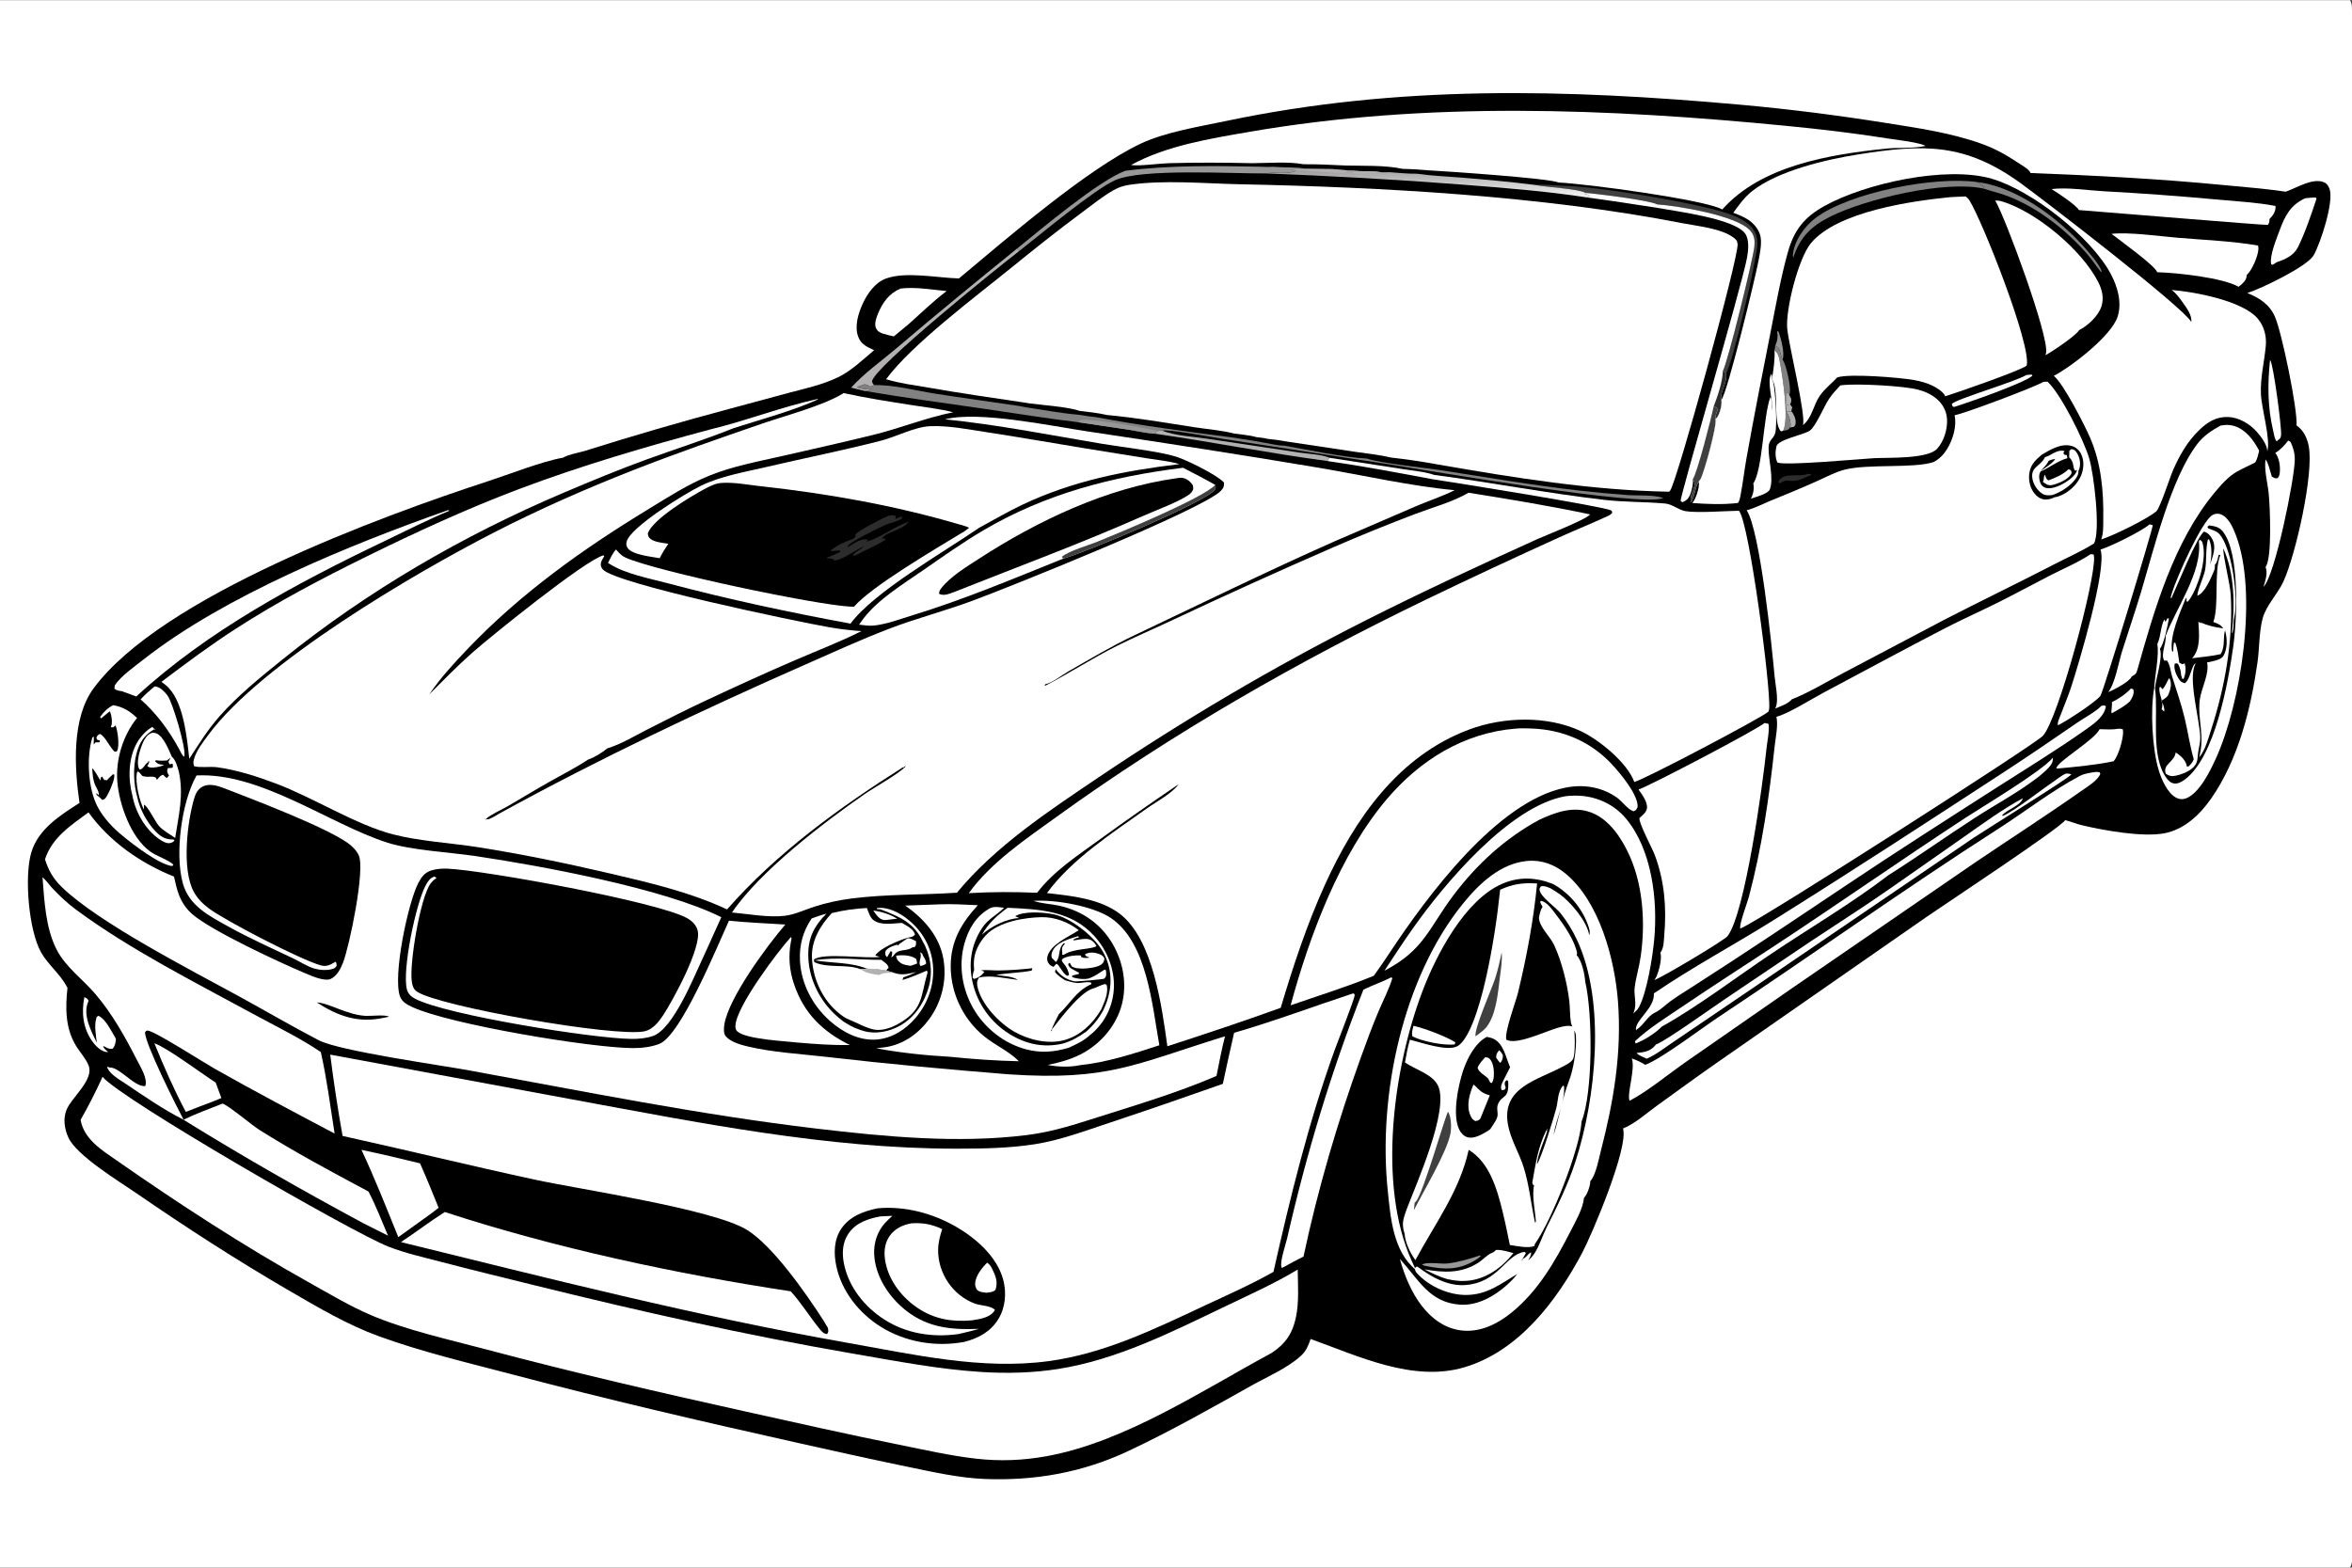
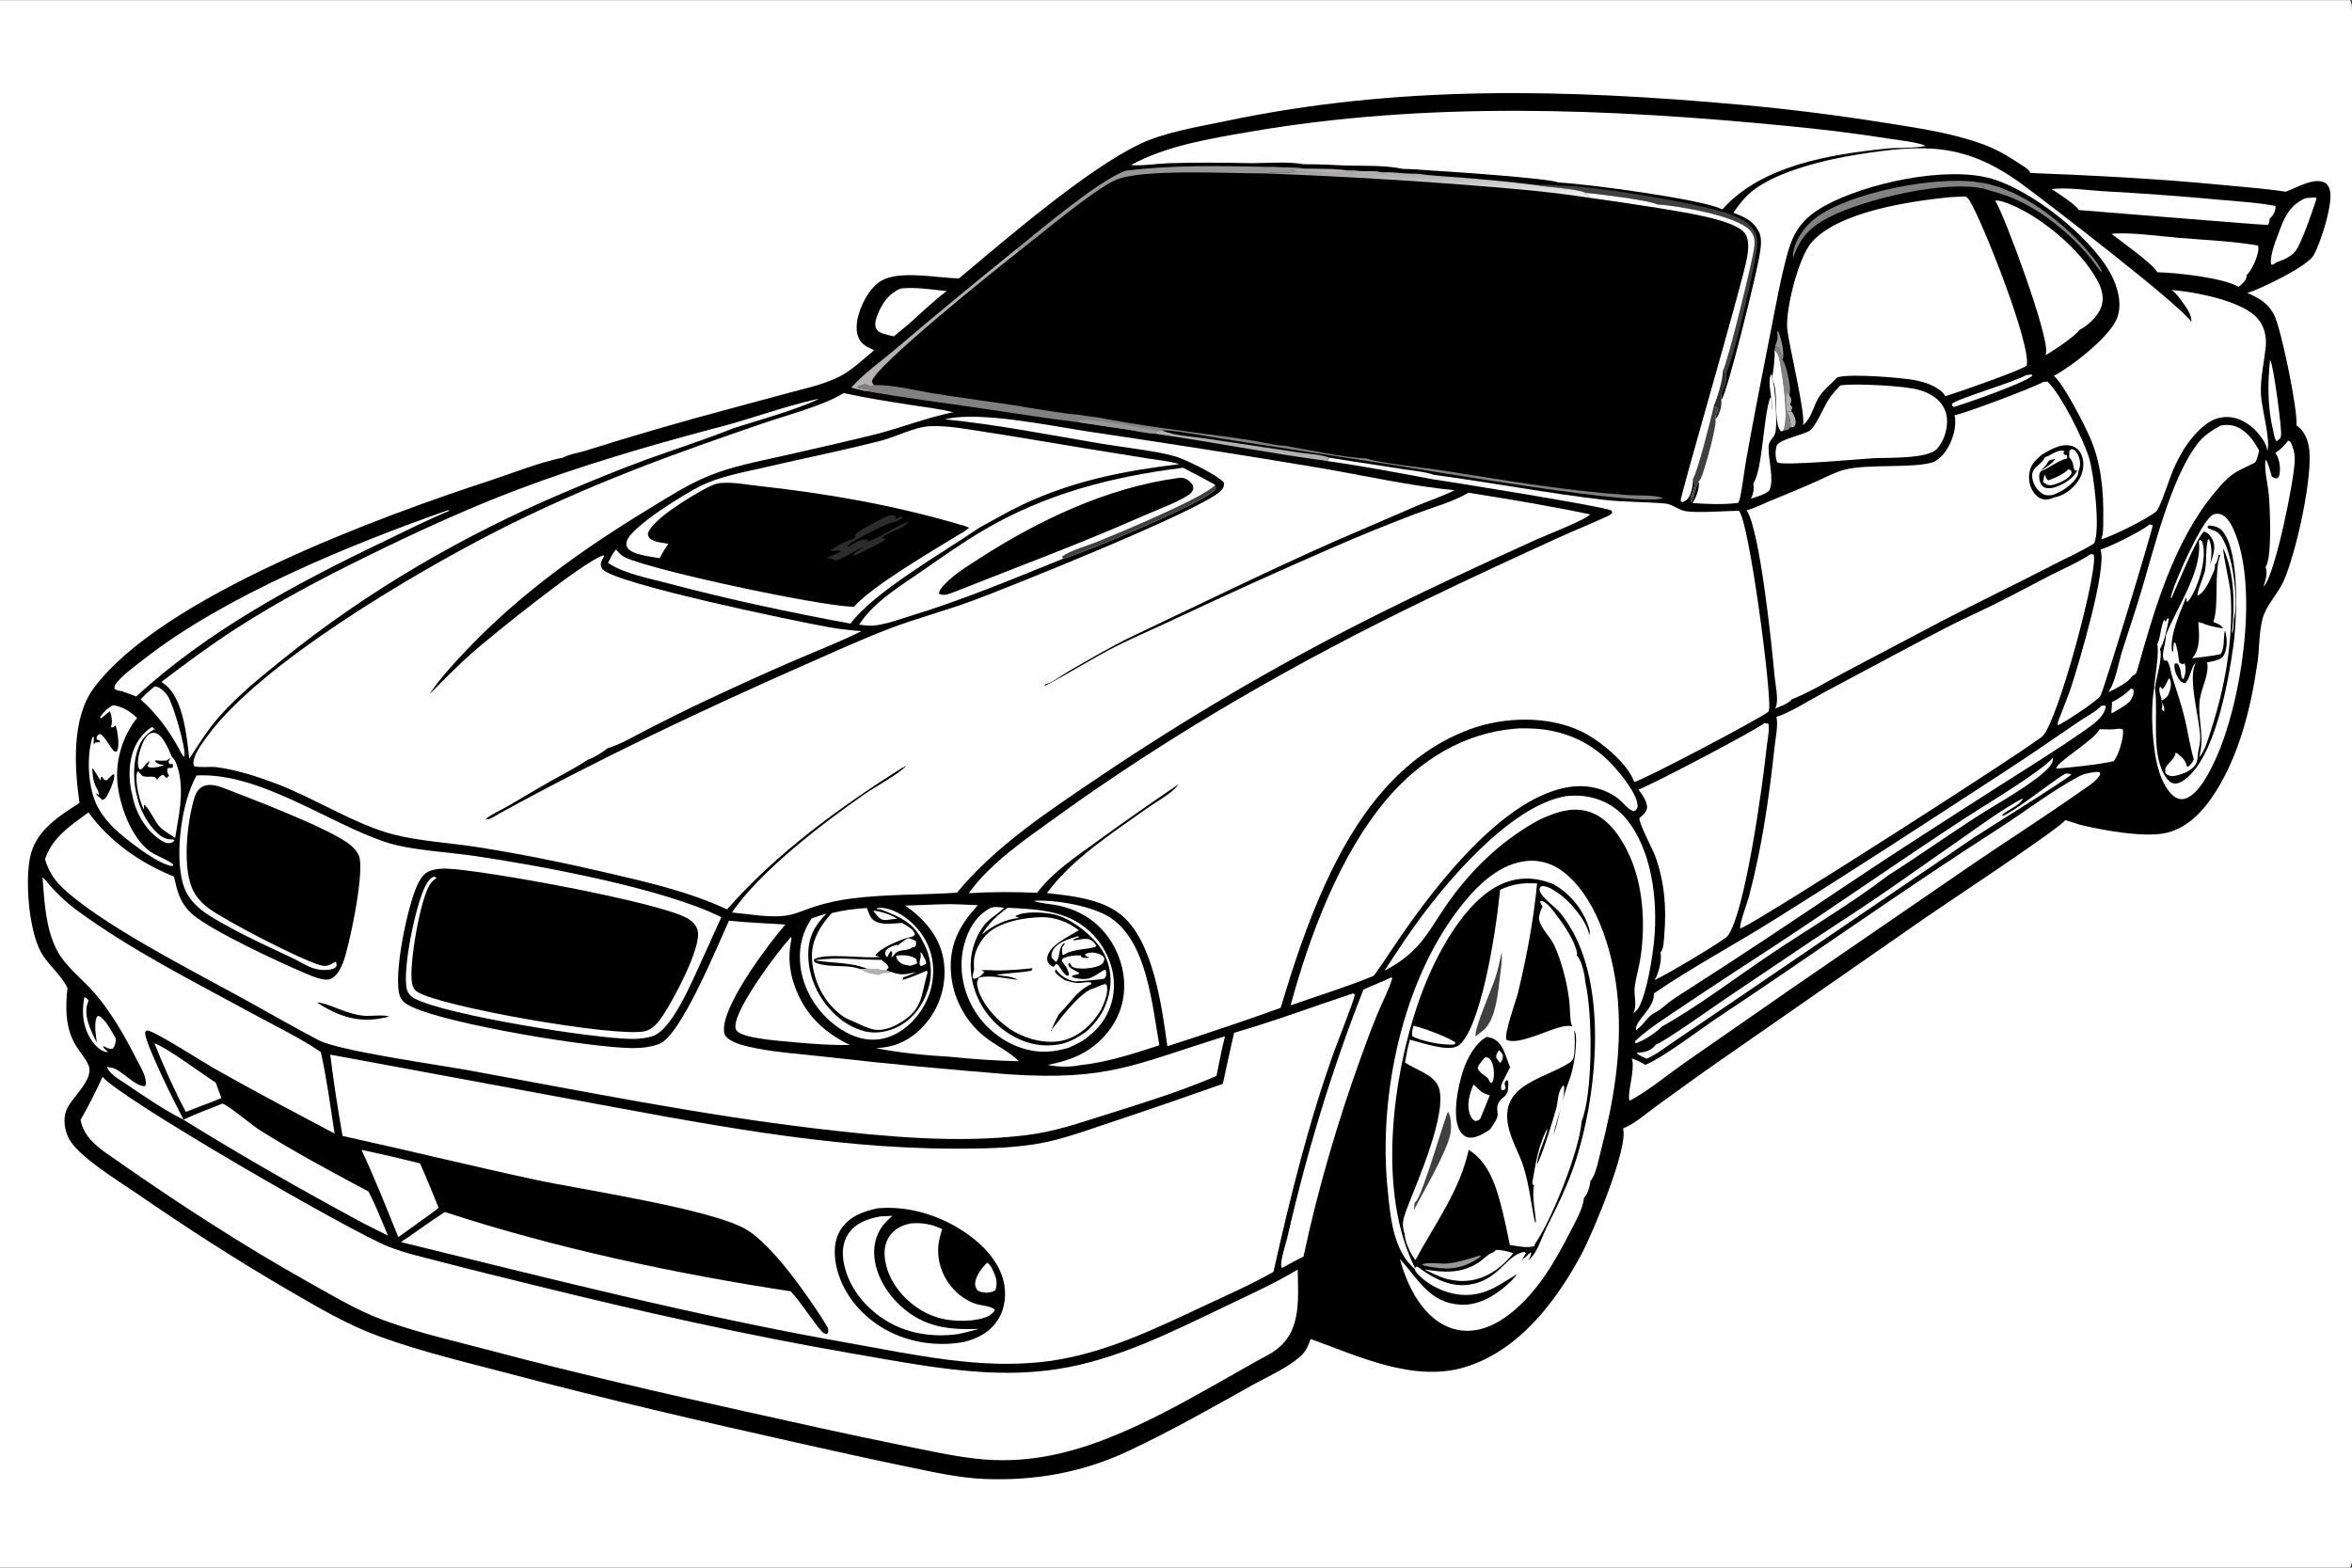
<svg xmlns="http://www.w3.org/2000/svg" version="1.1" style="display: block;" viewBox="0 0 2048 1365" width="1536" height="1024">
  <rect x="0" y="0" width="2048" height="1365" fill="#333333" stroke="none" />
  <defs>
    <linearGradient id="Gradient1" gradientUnits="userSpaceOnUse" x1="1254.98" y1="143.746" x2="1255.98" y2="173.323">
      <stop class="stop0" offset="0" stop-opacity="1" stop-color="rgb(158,156,156)" />
      <stop class="stop1" offset="1" stop-opacity="1" stop-color="rgb(237,236,238)" />
    </linearGradient>
  </defs>
  <path transform="translate(0,0)" fill="rgb(255,255,255)" d="M 0 0 L 2046.25 0 C 2047.39 1.792 2047.78 3.344 2047.88 5.455 C 2048.76 24.67 2048 44.205 2048 63.456 L 2048.01 176.585 L 2048.02 521.767 L 2048.01 1154.27 L 2048 1307.91 C 2048 1318.52 2049.59 1353.27 2047.72 1361.52 C 2047.43 1362.81 2046.95 1363.89 2046.25 1365 L 0 1365 L 0 0 z" />
  <path transform="translate(0,0)" fill="rgb(0,0,0)" d="M 834.994 242.335 C 875.845 208.216 946.302 147.19 992.948 125.079 C 1014.47 114.875 1043.85 110.201 1067.33 105.261 C 1217.89 73.579 1363.6 77.369 1515.82 91.067 C 1557.88 94.852 1599.77 100.187 1641.47 106.809 C 1669.76 111.301 1698.9 115.44 1725.94 125.221 C 1736.97 129.211 1746.75 134.597 1756.47 141.11 C 1759.82 143.353 1764.84 145.98 1767.3 149.081 C 1767.62 149.474 1767.93 150.115 1768.15 150.527 C 1824.05 152.664 1879.81 155.531 1935.5 160.947 C 1953.7 162.718 1972.15 164.068 1990.23 166.774 L 1990.95 166.531 C 2000.18 163.309 2014.04 154.321 2023.91 158.693 C 2026.27 159.74 2027.79 162.284 2028.55 164.651 C 2032.19 176.065 2020.73 211.197 2014.69 222.022 C 2009.15 231.947 1968.67 251.318 1956.86 255.058 C 1967.57 259.318 1976.29 265.031 1980.98 275.868 C 1986.86 289.46 2000.68 355.906 1999.73 370.381 C 2005.74 374.439 2008.95 381.302 2010.3 388.247 C 2015.01 412.401 1998.87 483.158 1988.31 506.238 C 1983.34 517.088 1973.28 527.014 1970.22 538.342 C 1966.98 550.368 1967.49 564.267 1965.71 576.681 C 1959.91 617.155 1949.16 660.92 1925.6 694.964 C 1915.78 709.155 1902.04 722.326 1884.49 725.589 C 1865.5 729.118 1831.86 723.077 1812.86 718.546 C 1807.87 717.358 1803.21 715.378 1798.3 714.096 C 1793.79 721.113 1692.33 788.152 1678.04 798.048 L 1494.17 925.952 C 1476.89 938.015 1459.87 950.483 1442.77 962.808 C 1434 969.126 1423.24 978.802 1413.24 982.638 C 1418.32 999.292 1386.1 1075.21 1377.52 1091.3 C 1355.37 1132.87 1322.61 1176.36 1275.43 1190.53 C 1230.59 1204.01 1182.65 1180.83 1141.23 1165.99 C 1139.07 1171.99 1137.42 1176.43 1132.59 1180.82 C 1120.9 1191.46 1103.42 1198.88 1089.58 1206.65 C 1054.06 1226.55 1019.12 1246.36 982.229 1263.68 C 942.665 1282.25 901.328 1289.59 857.701 1287.92 C 835.005 1287.06 811.767 1281.7 789.53 1277.13 C 757.082 1270.47 724.819 1263.19 692.494 1255.98 C 610.24 1237.63 528.381 1218.55 446.874 1197.06 C 407.85 1186.78 368.059 1177.45 330.08 1163.68 C 302.669 1153.74 276.793 1138.41 251.646 1123.8 C 206.062 1097.31 162.119 1068.89 118.703 1039 C 103.642 1028.64 66.842 1006.37 59.582 990.614 C 56.15 983.163 54.785 974.354 57.871 966.566 C 62.278 955.441 82.328 940.207 77.031 927.472 C 74.632 921.704 69.87 916.53 66.538 911.237 C 56.792 895.759 56.839 877.745 58.76 860.208 L 58.148 859.046 C 52.245 847.971 41.993 840.182 35.879 829.47 C 24.997 810.402 20.981 763.064 27.292 742.116 C 33.405 721.828 52.377 709.917 69.233 699.112 C 64.775 668.294 62.199 625.43 81.558 599.233 C 140.411 519.588 330.948 449.612 425.277 418.819 C 443.31 412.932 472.127 401.582 490.154 398.467 C 495.198 395.565 502.686 394.398 508.341 392.802 C 550.944 379.408 593.688 366.931 636.848 355.45 L 686.022 342.176 C 700.737 338.252 715.699 335.115 729.512 328.5 C 741.219 322.895 751.291 313.099 761.151 304.808 C 755.132 302.005 749.978 299.999 747.384 293.361 C 743.754 284.071 747.392 272.564 751.384 263.976 C 755.383 255.374 762.03 245.933 771.282 242.484 C 788.606 236.026 816.26 241.853 834.994 242.335 z" />
  <path transform="translate(0,0)" fill="rgb(178,176,177)" d="M 1554.95 352.851 L 1558.72 351.923 L 1560.59 354.573 L 1559.77 357.99 C 1558.28 358.624 1556.71 358.106 1555.11 357.902 C 1555.36 356.117 1555.19 354.614 1554.95 352.851 z" />
  <path transform="translate(0,0)" fill="rgb(255,255,255)" d="M 801.078 829.166 L 802.963 830.271 C 803.94 833.567 806.571 835.635 806.37 839.188 C 804.605 840.262 803.439 840.895 801.315 841.087 C 799.389 837.322 802.825 833.681 801.449 830.038 C 801.337 829.742 801.201 829.457 801.078 829.166 z" />
  <path transform="translate(0,0)" fill="rgb(178,176,177)" d="M 1555.11 357.902 C 1556.71 358.106 1558.28 358.624 1559.77 357.99 C 1561.96 360.394 1563.77 364.578 1563.57 367.9 C 1563.45 369.839 1563.23 370.421 1561.84 371.667 L 1558.77 372.07 C 1558.99 371.397 1559.01 371.437 1559.09 370.601 C 1559.49 366.79 1557.42 360.859 1555.11 357.902 z" />
  <path transform="translate(0,0)" fill="rgb(152,151,152)" d="M 1547.45 288.158 L 1548.79 288.927 C 1550.89 295.537 1554.04 306.237 1552.31 313.112 C 1550.92 310.61 1550.58 308.235 1549.77 305.563 C 1548.87 302.575 1548.38 302.314 1545.78 300.814 C 1547.81 296.72 1548.23 292.628 1547.45 288.158 z" />
  <path transform="translate(0,0)" fill="rgb(255,255,255)" d="M 760.403 792.839 C 767.378 793.765 775.439 796.151 781.337 800.103 L 779.54 800.145 C 777.885 800.346 776.22 800.505 774.567 800.723 C 772.748 800.964 770.904 801.338 769.076 800.957 C 765.05 800.118 762.691 795.95 760.403 792.839 z" />
  <path transform="translate(0,0)" fill="rgb(255,255,255)" d="M 1888.62 590.498 C 1889.3 591.259 1889.36 591.147 1889.64 591.942 C 1890.93 595.572 1890.16 599.766 1888.69 603.201 C 1887.8 606.854 1884.89 608.332 1881.93 610.21 C 1882.08 610.436 1882.25 610.653 1882.38 610.889 C 1883.59 613.028 1885.13 617.182 1884.41 619.506 L 1882.18 617.506 C 1884.67 611.235 1879.82 605.616 1880.27 599.276 C 1880.34 598.352 1880.25 598.768 1881.22 597.983 L 1883.01 600.094 C 1885.29 597.801 1887.05 593.399 1888.62 590.498 z" />
-   <path transform="translate(0,0)" fill="rgb(44,44,45)" d="M 1574.24 412.487 L 1577.08 412.822 L 1577.35 413.347 C 1568.84 416.748 1565.71 419.69 1556.11 418.348 C 1554.29 418.093 1551.93 419.683 1550.23 420.497 L 1548.95 420.775 L 1548.62 419.074 C 1553.52 410.538 1566.6 415.817 1574.24 412.487 z" />
  <path transform="translate(0,0)" fill="rgb(255,255,255)" d="M 780.295 832.189 C 785.568 831.339 792.786 831.644 797.324 834.676 C 798.241 835.288 798.364 837.811 798.592 838.94 C 796.728 839.71 794.856 840.35 792.936 840.966 C 789.649 840.484 786.075 840.115 783.448 837.866 C 781.217 835.956 780.691 835.038 780.295 832.189 z" />
  <path transform="translate(0,0)" fill="rgb(255,255,255)" d="M 1855.47 599.498 L 1857.52 600.083 C 1857.61 600.463 1857.71 600.839 1857.78 601.221 C 1858.36 604.48 1856.37 608.089 1854.56 610.655 C 1850.49 614.661 1843.8 618.297 1838.82 621.038 C 1837.82 620.072 1839.54 613.785 1838.87 611.392 C 1844.65 608.565 1851.14 604.259 1855.47 599.498 z" />
  <path transform="translate(0,0)" fill="rgb(255,255,255)" d="M 790.406 816.88 C 794.086 817.192 794.453 818.243 797.589 819.448 C 797.599 822.047 798.115 822.919 796.238 824.82 L 794.677 824.786 C 790.404 828.2 784.153 826.503 780.308 829.529 C 778.661 830.825 778.192 832.696 776.083 833.696 C 776.671 831.87 776.91 830.673 776.844 828.713 L 775.405 828.293 L 772.458 833.5 L 771.09 831.909 C 770.89 830.257 770.369 828.99 771.493 827.558 C 773.553 824.933 778.215 823.283 781.311 822.614 L 782.148 823.369 L 782.849 822.138 C 785.334 820.34 787.881 818.622 790.406 816.88 z" />
  <path transform="translate(0,0)" fill="rgb(152,151,152)" d="M 1288.7 1093.21 L 1289.38 1093.66 C 1288.36 1094.7 1287.41 1095.56 1286.18 1096.36 C 1270.85 1106.39 1257.58 1105.73 1240.4 1102.18 L 1238.14 1101.18 C 1242.37 1098.54 1254.91 1100.84 1260.44 1100.22 C 1270.13 1099.12 1279.47 1096.22 1288.7 1093.21 z" />
  <path transform="translate(0,0)" fill="rgb(255,255,255)" d="M 1230.8 893.202 C 1241.04 895.688 1258.38 902.103 1267.23 907.599 L 1266.74 909.411 C 1257.34 910.589 1238.44 906.862 1229.93 902.451 C 1228.86 899.486 1230.12 896.182 1230.8 893.202 z" />
  <path transform="translate(0,0)" fill="rgb(255,255,255)" d="M 1764.38 326.497 C 1765.96 326.241 1767.49 326.166 1769.09 326.083 L 1769.73 327.024 C 1763.37 333.128 1713.41 350.641 1702.34 353.972 L 1701.88 354.274 L 1700.33 353.872 L 1699.49 351.675 C 1703.15 347.373 1754.45 332.417 1764.38 326.497 z" />
  <path transform="translate(0,0)" fill="rgb(255,255,255)" d="M 709.387 836.209 C 727.81 832.976 748.638 835.941 767.388 835.764 C 770.066 837.92 773.02 839.299 773.779 842.718 C 772.634 843.701 772.419 843.697 771.876 845.19 C 766.154 844.22 760.726 843.543 754.919 843.502 C 740.717 837.713 724.296 838.772 709.387 836.209 z" />
  <path transform="translate(0,0)" fill="rgb(130,129,130)" d="M 1545.78 300.814 C 1548.38 302.314 1548.87 302.575 1549.77 305.563 C 1550.58 308.235 1550.92 310.61 1552.31 313.112 C 1555.4 317.717 1559.46 336.198 1558.54 341.758 C 1558.43 342.486 1558.11 343.248 1557.82 343.922 C 1559.15 346.163 1560.1 347.2 1559.43 349.951 C 1559.23 350.796 1559.04 351.17 1558.72 351.923 L 1554.95 352.851 C 1555.19 354.614 1555.36 356.117 1555.11 357.902 C 1557.42 360.859 1559.49 366.79 1559.09 370.601 C 1559.01 371.437 1558.99 371.397 1558.77 372.07 C 1556.84 374.56 1556.31 374.438 1553.28 374.918 C 1553.08 374.95 1552.88 374.965 1552.68 374.988 C 1557.86 364.706 1552.31 328.728 1550.04 316.433 C 1549.22 312.004 1548.9 307.685 1545.09 305.088 C 1545.44 303.707 1545.57 302.225 1545.78 300.814 z" />
  <path transform="translate(0,0)" fill="rgb(178,176,177)" d="M 1554.95 352.851 C 1556.39 349.53 1554.23 344.465 1556.3 341.977 L 1557.82 343.922 C 1559.15 346.163 1560.1 347.2 1559.43 349.951 C 1559.23 350.796 1559.04 351.17 1558.72 351.923 L 1554.95 352.851 z" />
  <path transform="translate(0,0)" fill="rgb(255,255,255)" d="M 938.47 815.233 L 938.949 815.329 L 939.488 816.231 C 937.681 816.672 936.306 817.063 934.721 818.105 L 934.851 818.868 C 938.479 818.379 945.18 816.768 948.624 817.99 C 951.41 818.978 953.611 821.221 954.706 823.835 C 950.548 826.813 935.143 825.777 926.891 831.028 C 925.979 831.608 925.903 831.404 924.862 831.28 C 925.15 829.896 924.895 828.898 924.768 827.512 C 924.493 824.511 925.693 823.721 927.46 821.462 L 926.204 821.387 C 920.9 826.253 923.697 833.117 919.48 837.686 L 915.849 834.018 C 915.198 831.927 915.65 829.942 916.571 827.993 C 920.168 820.386 931.196 817.475 938.47 815.233 z" />
  <path transform="translate(0,0)" fill="rgb(130,129,130)" d="M 1721.6 158.405 C 1759.47 162.932 1799.91 195.399 1822.87 224.609 C 1825.61 228.09 1828.59 231.99 1830.07 236.201 L 1829.37 236.639 C 1825.16 231.664 1821.78 226.067 1817.5 221.182 C 1799.23 200.361 1775.34 181.385 1749.45 171.118 C 1742.14 168.221 1734.63 166.51 1727.19 164.091 L 1727.66 162.465 C 1725.58 161.184 1723.59 159.836 1721.6 158.405 z" />
  <path transform="translate(0,0)" fill="rgb(255,255,255)" d="M 115.326 692.894 C 111.367 678.167 111.635 660.006 119.417 646.516 C 122.496 641.179 127.238 635.959 132.641 632.938 C 133.725 633.826 134.199 634.597 134.949 635.762 L 134.989 634.548 C 125.629 639.891 121.551 645.981 118.785 656.443 C 115.797 667.743 116.196 682.664 119.52 693.961 C 121.563 704.33 127.849 715.826 135.097 723.5 C 139.457 728.116 143.437 730.882 149.915 730.948 C 151.436 730.963 150.723 730.698 151.943 731.817 C 150.978 733.111 149.541 733.829 147.959 734.107 C 144.94 734.636 141.254 732.434 138.844 730.782 C 126.552 722.358 118.041 707.348 115.326 692.894 z" />
  <path transform="translate(0,0)" fill="rgb(255,255,255)" d="M 1976.61 313.5 C 1976.73 313.642 1976.88 313.77 1976.99 313.927 C 1979.56 317.716 1986.95 372.491 1986.23 378.926 C 1985.91 381.752 1985.25 381.802 1983.09 383.504 L 1982.54 384.277 C 1982.37 384.094 1982.17 383.931 1982.02 383.728 C 1980.49 381.671 1979.91 377.319 1979.31 374.741 C 1974.48 354.29 1974.45 334.294 1976.61 313.5 z" />
  <path transform="translate(0,0)" fill="rgb(255,255,255)" d="M 1545.09 305.088 C 1548.9 307.685 1549.22 312.004 1550.04 316.433 C 1552.31 328.728 1557.86 364.706 1552.68 374.988 C 1552.11 375.422 1551.46 375.348 1550.75 375.432 C 1543.48 368.422 1549.49 338.708 1542.82 330.081 C 1544.04 324.772 1545.84 310.268 1545.09 305.088 z" />
  <path transform="translate(0,0)" fill="rgb(178,176,177)" d="M 1012.14 374.887 C 1022.41 379.244 1039.8 380.197 1051.28 381.939 L 1131.25 393.957 C 1138.88 395.112 1150.84 395.562 1157.73 398.54 L 1155.96 401.378 C 1105.9 394.724 1056.21 384.877 1006.21 377.626 L 1006.19 376.521 L 1007.84 375.13 L 1012.14 374.887 z" />
  <path transform="translate(0,0)" fill="rgb(255,255,255)" d="M 73.431 868.269 C 75.526 869.31 76.109 869.276 77.119 871.463 C 76.848 872.147 76.582 872.833 76.332 873.525 C 72.304 884.656 79.524 898.101 84.301 908.017 C 83.564 901.411 81.906 893.235 83.83 886.791 C 84.286 885.261 84.364 885.305 85.725 884.533 C 91.843 887.053 96.977 898.027 100.402 903.549 L 100.972 905.072 C 100.366 908.484 100.392 910.53 98.062 913.197 C 94.429 913.63 93.059 912.286 89.845 910.714 C 90.222 913.111 92.303 914.339 94.053 915.957 C 93.363 916.091 93.116 916.193 92.335 916.037 C 87.296 915.028 82.893 910.419 80.093 906.381 C 72.132 894.902 70.882 881.634 73.431 868.269 z" />
  <path transform="translate(0,0)" fill="rgb(178,176,177)" d="M 885.479 216.41 L 887.442 218.508 C 868.514 233.051 761.218 319.362 759.242 332.031 C 759.825 333.684 759.957 334.065 761.252 335.218 L 757.911 336.594 L 756.765 335.976 C 755.57 335.339 754.409 334.913 753.111 334.519 L 746.313 336.807 C 747.613 338.481 755.717 338.917 758.223 339.278 C 756.756 340.316 754.808 340.206 753.07 340.344 L 741.1 337.461 C 752.443 324.823 767.848 314.009 780.821 302.947 C 815.291 273.555 850.273 244.914 885.479 216.41 z" />
  <path transform="translate(0,0)" fill="rgb(44,44,45)" d="M 719.793 485.675 C 723.766 483.963 728.082 482.36 731.9 480.374 L 730.811 479.105 L 723.816 479.856 L 723.392 479.196 C 729.253 474.312 736.768 471.29 743.867 468.715 L 743.521 468.583 L 744.938 467.297 L 744.845 465.4 C 746.365 462.451 769.04 450.678 773.203 449.289 C 775.998 448.357 777.646 448.153 780.276 449.483 L 779.418 451.18 L 780.41 451.67 C 782.247 450.696 783.714 449.656 785.876 450.006 C 785.399 451.706 784.516 451.943 782.969 452.762 C 779.533 454.581 775.109 455.216 771.438 456.797 C 764.572 459.753 743.158 470.438 738.309 474.824 L 738.598 476.26 C 739.245 475.845 739.914 475.444 740.547 475.007 C 744.211 472.473 748.865 469.634 753.461 469.578 C 754.995 469.559 754.995 469.593 756.033 470.642 L 753.188 471.847 C 763.872 470.095 779.744 457.604 791.432 454.236 C 784.772 462.26 771.335 462.862 767.71 469.048 L 770.052 468.704 L 771.033 469.615 C 768.828 472.299 749.861 480.654 745.146 483.45 L 742.46 483.772 C 743.652 480.756 749.868 478.415 752.411 475.613 C 746.526 477.742 730.586 489.753 725.478 487.62 L 726.109 487.06 C 724.186 486.394 722.837 485.825 720.768 486.283 L 719.793 485.675 z" />
  <path transform="translate(0,0)" fill="rgb(255,255,255)" d="M 1302.6 1088.46 C 1307.59 1088.07 1313.02 1089.96 1317.83 1091.19 C 1312.8 1097.6 1306.66 1103.44 1299.71 1107.73 C 1287.05 1115.55 1274.34 1117.19 1260.04 1113.79 C 1253.05 1111.78 1246.75 1108.61 1240.31 1105.3 C 1257.09 1108.39 1272.72 1109.04 1287.67 1099.29 C 1291.29 1096.93 1295.08 1092.49 1299.02 1091.05 C 1300.64 1090.46 1301.39 1089.67 1302.6 1088.46 z" />
  <path transform="translate(0,0)" fill="rgb(255,255,255)" d="M 134.51 597.69 C 134.9 597.716 135.293 597.723 135.681 597.768 C 139.492 598.213 143.699 602.626 145.876 605.605 C 150.42 611.821 161.915 651.028 160.576 657.903 C 160.503 658.277 160.405 658.646 160.32 659.017 L 160.434 658.964 C 158.605 658.066 156.95 653.922 155.885 652.049 C 147.039 635.849 136.295 621.143 122.423 608.947 C 126.186 604.84 130.261 601.284 134.51 597.69 z" />
  <path transform="translate(0,0)" fill="rgb(255,255,255)" d="M 1526.65 420.957 C 1534.91 408.82 1535.23 363.058 1541.51 345.742 C 1543.06 347.667 1542.77 354.664 1542.96 357.409 C 1544.07 348.467 1538.31 332.95 1542.28 325.443 C 1543.28 327.326 1543.01 327.999 1542.82 330.081 C 1543.25 330.866 1543.7 331.64 1543.94 332.513 C 1545.78 339.249 1547.85 370.377 1545.7 377.237 C 1544.16 382.169 1540.28 382.719 1540.01 389.158 C 1539.56 399.71 1545.12 417.629 1540.7 426.853 C 1537.57 430.477 1528.94 432.66 1524.49 434.147 C 1524.54 434.069 1524.6 433.995 1524.65 433.912 C 1526.66 430.431 1527.7 424.853 1526.65 420.957 z" />
  <path transform="translate(0,0)" fill="rgb(130,129,130)" d="M 1727.19 164.091 C 1693.4 156.63 1624.76 173.079 1594 188.35 C 1577.14 196.724 1567.53 206.159 1561.5 224.139 C 1561.26 223.304 1561.11 223.01 1561.17 222.028 C 1561.98 209.796 1571.37 196.885 1580.76 189.772 C 1610.33 167.367 1684.82 153.109 1721.6 158.405 C 1723.59 159.836 1725.58 161.184 1727.66 162.465 L 1727.19 164.091 z" />
  <path transform="translate(0,0)" fill="rgb(255,255,255)" d="M 1844.65 634.501 C 1846.1 634.37 1847.01 634.539 1848.4 634.977 C 1848.52 635.603 1848.66 636.17 1848.68 636.803 C 1848.94 643.18 1844.7 658.059 1840.41 662.826 C 1824.88 666.053 1807.59 667.695 1791.76 669.148 L 1790.57 668.908 C 1790.85 663.396 1823.89 644.264 1828.24 634.894 C 1833.66 635.021 1839.31 635.481 1844.65 634.501 z" />
  <path transform="translate(0,0)" fill="rgb(255,255,255)" d="M 2007.22 172.499 C 2010.33 172.089 2013.36 171.917 2016.48 171.816 L 2017.06 172.996 C 2012.43 186.808 2007.43 201.922 2001.01 214.973 C 1997.32 222.471 1989.72 225.757 1982.21 228.279 C 1981.25 229.245 1979.82 229.835 1978.63 230.494 L 1977.54 229.829 C 1976.24 222.075 1982.3 207.709 1985.03 200.291 C 1989.73 187.523 1994.55 178.348 2007.22 172.499 z" />
  <path transform="translate(0,0)" fill="rgb(152,151,152)" d="M 979.834 148.57 C 1018.28 143.687 1057.95 144.223 1096.65 145.016 C 1100.36 145.087 1104.37 145.441 1108.05 145.085 C 1117.93 145.913 1128.47 145.198 1138.16 146.883 C 1133.39 147.224 1128.64 147.452 1123.86 147.571 L 1128.34 148.225 C 1123.46 152.283 1109.25 149.123 1102.43 150.889 C 1073.13 151.142 994.283 146.269 970.878 156.822 C 952.451 165.132 905.953 204.042 887.442 218.508 L 885.479 216.41 C 907.545 198.627 956.094 157.561 979.834 148.57 z" />
  <path transform="translate(0,0)" fill="rgb(65,64,65)" d="M 1336.93 160.922 C 1344.7 160.289 1351.85 161.186 1359.56 161.607 C 1388 161.601 1477.69 176.406 1505.28 186.065 C 1512 188.415 1518.97 191.577 1524.12 196.611 C 1528.73 201.111 1530.22 206.189 1530.24 212.449 C 1530.28 223.779 1507.94 319.825 1502.75 325.154 L 1502.67 324.393 L 1500.16 322.807 C 1503.8 317.958 1526.72 224.676 1527.62 214.554 C 1528.09 209.202 1527.78 205.029 1524.11 200.766 C 1512.72 187.562 1460.53 178.977 1442.81 177.831 C 1437.43 174.411 1389.46 168.442 1380.65 167.827 C 1374.44 164.141 1346.2 162.911 1336.93 160.922 z" />
  <path transform="translate(0,0)" fill="rgb(255,255,255)" d="M 784.186 251.122 C 797.031 249.575 811.426 252.117 824.296 253.338 C 812.634 262.093 801.887 272.603 791.004 282.316 L 778.308 292.786 C 775.189 292.059 771.97 291.402 768.924 290.416 C 766.072 289.493 763.972 288.314 762.727 285.49 C 761.146 281.901 762.983 276.739 764.38 273.302 C 768.43 263.338 774.15 255.384 784.186 251.122 z" />
  <path transform="translate(0,0)" fill="rgb(255,255,255)" d="M 134.439 908.433 C 146.197 912.715 175.1 934.527 187.798 942.663 L 192.782 956.129 L 185.642 959.065 C 177.658 962.005 169.736 965.133 161.798 968.194 C 151.607 948.981 142.56 928.606 134.439 908.433 z" />
  <path transform="translate(0,0)" fill="rgb(255,255,255)" d="M 1992.45 383.499 L 1994.51 384.69 C 1996.92 390.08 1998.26 394.49 1998.17 400.453 C 1997.91 417.172 1980.98 501.214 1970.92 510.937 C 1972.49 505.758 1974.88 498.936 1972.72 493.643 C 1972.81 493.505 1972.9 493.366 1972.99 493.23 C 1978.54 484.83 1976.59 440.861 1975.47 429.729 C 1974.53 420.283 1971.43 409.456 1972.68 400.047 C 1974.9 401.872 1977.1 411.653 1978.15 414.799 C 1980.3 416.102 1980.6 416.611 1983.17 416.327 C 1984.58 414.741 1984.94 413.352 1985.14 411.24 C 1985.66 405.891 1984.61 398.508 1981.19 394.257 C 1985.63 391.677 1989.4 387.578 1992.45 383.499 z" />
  <path transform="translate(0,0)" fill="rgb(255,255,255)" d="M 803.437 819.68 C 795.703 803.409 783.842 798.515 767.829 792.205 C 766.311 791.606 765.259 791.652 763.654 791.683 L 763.758 790.634 C 773.483 789.55 783.461 794.852 790.87 800.84 C 803.029 810.666 810.932 824.447 812.327 840.059 C 813.844 857.023 808.275 873.299 797.298 886.272 C 788.732 896.394 776.671 904.192 763.209 905.207 C 748.142 906.342 733.859 898.851 722.839 889.148 C 707.696 875.815 697.568 856.72 696.574 836.422 C 695.908 822.823 699.186 810.955 706.756 799.72 C 710.977 798.236 715.176 796.645 719.535 795.614 C 709.261 805.928 703.824 816.122 703.791 830.997 C 703.747 850.368 712.383 868.978 726.115 882.45 C 728.787 885.072 731.63 887.4 734.627 889.638 C 738.316 891.933 741.821 894.164 745.929 895.649 C 747.91 896.459 750.003 897.136 752.055 897.743 C 762.495 900.833 774.557 898.284 783.856 893 C 796.801 885.645 805.269 872.549 808.985 858.344 C 812.343 845.51 810.161 831.15 803.437 819.68 z" />
  <path transform="translate(0,0)" fill="url(#Gradient1)" d="M 1138.16 146.883 L 1160.62 147.124 C 1164.75 147.523 1168.87 147.977 1173.01 148.144 C 1176.87 148.188 1180.68 148.149 1184.49 148.873 C 1190.75 148.989 1197.15 148.821 1203.33 149.881 L 1210.2 149.806 C 1217.83 150.264 1225.89 151.292 1233.5 151.097 C 1246.32 152.948 1259.45 153.447 1272.36 154.495 C 1293.9 156.243 1315.49 158.213 1336.93 160.922 C 1346.2 162.911 1374.44 164.141 1380.65 167.827 L 1379.81 168.629 L 1383.63 169.62 L 1383.95 170.786 L 1382.11 171.834 C 1346.47 166.294 1309.61 163.448 1273.66 160.649 C 1216.61 156.207 1159.62 153.089 1102.43 150.889 C 1109.25 149.123 1123.46 152.283 1128.34 148.225 L 1123.86 147.571 C 1128.64 147.452 1133.39 147.224 1138.16 146.883 z" />
  <path transform="translate(0,0)" fill="rgb(178,176,177)" d="M 1184.49 148.873 C 1190.75 148.989 1197.15 148.821 1203.33 149.881 C 1194.74 151.039 1186.64 151.679 1177.99 150.497 L 1177.78 149.61 L 1184.49 148.873 z" />
  <path transform="translate(0,0)" fill="rgb(178,176,177)" d="M 1138.16 146.883 L 1160.62 147.124 C 1164.75 147.523 1168.87 147.977 1173.01 148.144 L 1171.88 149.811 C 1165.68 151.798 1138.42 147.777 1128.34 148.225 L 1123.86 147.571 C 1128.64 147.452 1133.39 147.224 1138.16 146.883 z" />
  <path transform="translate(0,0)" fill="rgb(255,255,255)" d="M 1885.7 553.78 C 1894.99 529.043 1917.71 498.173 1914.67 471.243 L 1915.41 469.942 C 1917.11 470.903 1917.41 471.124 1917.95 473.065 C 1921.65 486.457 1914.51 509.623 1907.12 521.06 C 1906.51 521.999 1905.84 522.887 1905.14 523.756 L 1903.91 523.704 L 1903.91 520.121 L 1902.88 521.844 L 1902.95 521.537 C 1898.05 533.902 1889.08 553.387 1891.31 566.983 L 1892.32 567.333 C 1892.34 564.585 1892.43 562.139 1893.03 559.452 L 1894.2 559.764 C 1896.16 565.25 1896.77 571.251 1897.66 576.993 L 1900.31 578.34 L 1901.11 578.056 L 1900.99 578.055 L 1902.26 577.503 C 1903.68 582.058 1903.13 586.633 1901.43 591.042 L 1900.28 591.109 C 1899.69 589.466 1899.15 588.064 1899.04 586.307 C 1898.88 583.691 1897.78 580.331 1896.5 578.043 C 1894.95 577.251 1895.18 577.485 1893.62 577.879 C 1892.68 582.11 1894.64 586.997 1896.85 590.609 C 1898.45 593.213 1899.57 594.14 1902.44 594.889 C 1906.68 592.053 1907.6 582.778 1910.78 578.148 L 1911.46 578.617 L 1911.48 577.533 L 1911.99 577.715 C 1904.48 589.316 1915.48 626.33 1915.87 642.118 C 1915.97 646.349 1914.75 650.403 1914.1 654.544 C 1913.46 658.584 1913.96 662.403 1911.59 666.013 C 1908.3 671.014 1900.34 674.169 1894.69 675.362 C 1890.94 676.155 1888.92 675.717 1885.85 673.666 C 1882.86 665.365 1893.5 663.518 1894.45 655.213 C 1894.97 655.524 1895.84 656.017 1896.36 656.409 C 1900.43 659.461 1903.4 662.647 1904.29 667.566 L 1905.77 667.228 C 1907.89 665.219 1909.25 663.757 1910.21 660.968 C 1906.79 649.325 1905.15 637.047 1902.29 625.234 C 1899.32 612.934 1895.17 601.187 1891.41 589.142 C 1889.92 584.404 1889.79 579.055 1886.81 574.972 C 1886.18 575.307 1885.18 575.176 1884.47 575.193 C 1881.23 569.341 1886.41 560.368 1885.7 553.78 z" />
  <path transform="translate(0,0)" fill="rgb(255,255,255)" d="M 1447.11 893.867 C 1441.11 899.912 1432.11 905.54 1424.21 908.628 L 1423.64 906.686 C 1435.71 895.255 1451.26 885.718 1465.01 876.398 C 1491.38 858.538 1518.12 841.362 1544.73 823.875 C 1600.64 787.118 1655.46 748.671 1711.47 712.044 C 1726.64 702.117 1777.88 671.613 1787.57 659.704 C 1787.55 660.746 1787.48 661.814 1787.28 662.84 C 1786.41 667.463 1777.25 674.667 1773.66 677.411 C 1757.07 690.11 1737.58 700.514 1719.99 711.881 C 1694.55 728.328 1669.8 745.955 1644.21 762.163 C 1612.01 786.753 1576.27 807.75 1542.6 830.313 C 1512.54 850.454 1478.25 876.496 1447.11 893.867 z" />
  <path transform="translate(0,0)" fill="rgb(255,255,255)" d="M 148.485 659.607 L 145.462 662.126 C 142.322 662.407 139.643 662.431 136.515 662.065 L 135.609 661.952 L 135.043 662.795 C 137.712 665.735 139.158 665.498 142.947 666.109 C 140.26 667.29 137.055 667.982 134.129 668.244 C 131.737 668.457 130.082 668.53 128.213 667.017 C 129.209 665.559 129.7 664.781 129.946 662.979 L 128.33 662.956 L 130.556 663.692 L 130.292 663.079 C 126.25 664.086 125.543 669.371 121.704 670.124 C 121.548 669.927 121.365 669.75 121.237 669.533 C 118.572 665.018 121.131 655.585 122.745 650.982 C 124.276 646.612 126.772 640.434 131.244 638.467 C 132.905 637.736 134.791 637.951 136.455 638.692 C 142.587 641.422 147.104 653.262 149.646 658.907 C 153.014 661.628 154.46 667.67 155.694 671.749 C 160.12 692.126 155.644 709.483 152.539 729.608 C 147.896 726.355 142.067 723.351 138.337 719.104 C 135.128 715.45 128.829 702.119 125.376 700.586 L 125.336 704.98 C 121.364 697.406 117.481 681.12 119.281 672.554 L 120.014 671.974 L 119.389 670.812 C 119.669 671.124 119.92 671.465 120.229 671.748 C 120.559 672.049 120.974 672.25 121.297 672.558 C 124.003 675.141 122.613 675.697 126.912 676.285 C 129.296 676.611 134.42 675.508 135.861 677.344 C 136.174 677.743 136.467 678.586 136.655 679.07 C 138.534 676.782 139.149 675.555 141.971 674.521 C 143.018 675.626 143.962 676.679 145.276 677.476 L 147.188 675.258 C 146.784 674.646 146.611 674.428 146.285 673.691 C 145.374 671.633 145.386 670.851 146.164 668.797 L 150.215 668.533 C 150.683 666.905 150.637 666.563 150.252 664.903 L 147.781 665.503 C 147.015 664.556 146.964 664.181 146.717 663.024 C 147.489 661.885 147.929 660.863 148.485 659.607 z" />
  <path transform="translate(0,0)" fill="rgb(255,255,255)" d="M 930.215 912.458 C 917.691 916.17 906.206 917.066 893.449 913.707 C 874.229 908.646 857.354 895.217 847.477 878.037 C 837.828 861.257 834.525 840.825 839.647 822.057 C 843.203 809.027 849.597 798.032 861.439 791.151 C 865.377 788.863 869.963 789.938 874.299 790.441 C 867.581 797.268 860.487 799.771 854.901 808.427 C 845.526 822.954 843.109 839.119 847.003 855.881 C 851.311 874.423 862.844 890.335 879.014 900.385 C 893.338 909.287 908.962 912.56 925.44 908.714 C 933.265 906.443 939.346 902.887 945.945 898.152 C 952.016 892.821 956.505 887.207 960.44 880.148 C 962.382 876.087 963.988 872.127 965.131 867.762 C 968.754 853.926 967.154 840.012 959.778 827.677 C 952.11 814.853 932.216 799.152 917.363 796.092 C 908.933 794.356 891.464 793.065 883.985 797.776 L 887.443 799.433 C 876.81 799.704 862.793 806.664 855.039 813.894 C 860.248 804.363 868.605 796.7 877.419 790.437 C 905.103 791.733 932.565 792.88 952.674 814.812 C 963.839 826.988 970.738 843.913 969.903 860.53 C 969.141 875.697 962.523 889.581 951.152 899.644 C 950.559 900.168 949.967 900.625 949.331 901.095 C 943.729 906.335 937.184 909.418 930.215 912.458 z" />
  <path transform="translate(0,0)" fill="rgb(255,255,255)" d="M 1799.13 673.498 C 1800.91 673.523 1801.93 673.581 1803.59 674.352 C 1800.68 678.028 1728.05 723.075 1718.19 729.703 L 1510.98 870.735 L 1457.78 906.817 C 1450.27 911.818 1442.18 918.352 1433.9 921.908 C 1431.33 920.526 1426.77 919.151 1425.08 916.872 C 1431.74 916.264 1437.04 915.536 1441.57 909.968 C 1441.7 909.814 1441.82 909.655 1441.94 909.499 C 1450.75 906.277 1490.89 877.38 1502.84 869.404 L 1577.05 819.426 C 1600.33 803.975 1623.99 788.935 1646.88 772.915 L 1708.78 729.624 C 1725.67 717.782 1743.3 704.795 1761.47 695.015 C 1759.32 701.661 1747.89 704.555 1743.41 709.868 L 1743.84 710.525 C 1754.62 705.83 1776.67 688.254 1788.03 680.618 C 1791.69 678.156 1794.99 675.122 1799.13 673.498 z" />
  <path transform="translate(0,0)" fill="rgb(255,255,255)" d="M 98.52 614.016 C 107.059 615.373 113.189 619.255 119.356 625.118 C 107.17 640.05 100.627 661.229 102.157 680.464 C 103.747 700.454 113.998 729.307 130.723 741.388 C 136.908 745.856 145.367 747.99 150.998 752.832 L 150.023 754.109 C 138.893 753.02 115.816 735.271 106.833 727.801 C 98.511 721.187 90.21 712.242 85.194 702.901 C 76.518 686.747 75.124 659.139 80.448 642.042 L 81.682 641.435 C 81.643 643.692 81.579 645.952 81.6 648.209 L 83.236 646.354 L 86.611 646.313 L 87.3 643.796 L 87.618 644.879 L 84.634 644.117 L 83.904 642.509 C 84.862 640.359 84.736 640.112 86.961 639.046 C 91.45 640.729 95.6 650.849 99.84 654.467 L 101.636 654.319 C 101.814 653.975 102.009 653.639 102.17 653.287 C 104.171 648.914 102.444 635.828 100.602 631.602 L 98.553 633.325 L 96.378 633.119 C 96.568 632.717 96.802 632.335 96.948 631.915 C 98.023 628.819 97.156 622.098 95.544 619.323 C 93.043 621.41 90.555 623.513 87.998 625.532 L 87.171 624.207 C 90.538 619.686 93.464 616.607 98.52 614.016 z" />
  <path transform="translate(0,0)" fill="rgb(0,0,0)" d="M 80.23 668.838 C 82.994 671.305 85.296 676.411 87.454 679.6 L 87.794 676.977 L 88.853 676.196 L 90.837 679.249 L 92.979 679.093 C 92.845 679.198 92.345 680.198 92.252 680.367 C 94.094 678.088 96.183 676.167 98.319 674.175 L 99.522 674.434 C 99.744 678.812 97.643 683.006 96.115 687.023 C 95.215 688.894 94.353 690.866 93.296 692.652 C 91.969 694.891 91.6 695.839 89.103 696.527 C 87.5 694.87 85.832 693.476 84.014 692.06 L 83.997 690.473 C 84.69 691.311 85.14 691.723 86.049 692.392 C 86.422 689.822 84.504 686.933 83.341 684.571 C 80.859 679.533 80.697 674.34 80.23 668.838 z" />
  <path transform="translate(0,0)" fill="rgb(255,255,255)" d="M 1380.65 167.827 C 1389.46 168.442 1437.43 174.411 1442.81 177.831 C 1460.53 178.977 1512.72 187.562 1524.11 200.766 C 1527.78 205.029 1528.09 209.202 1527.62 214.554 C 1526.72 224.676 1503.8 317.958 1500.16 322.807 L 1502.67 324.393 L 1502.75 325.154 C 1504.74 332.801 1497.14 341.253 1498.89 348.102 C 1499.56 352.366 1497.7 359.453 1495.36 363.121 C 1494.92 363.813 1494.4 364.222 1493.76 364.718 C 1495.35 369.927 1484.15 410.59 1480.87 416.893 C 1480.37 417.857 1479.72 418.586 1479 419.386 C 1475.79 424.829 1475.89 431.834 1472.56 437.353 C 1470.68 433.58 1474.44 427.578 1475.25 423.524 C 1475.88 420.356 1475.61 419.678 1473.97 417.122 C 1474.7 420.642 1473.06 427.437 1471.64 430.8 C 1470.3 433.995 1468.19 436.011 1464.99 437.207 L 1463.42 436.218 C 1462.64 432.538 1516.67 249.052 1521.22 224.288 C 1522.34 218.151 1523.44 208.284 1519.38 202.976 C 1509.58 190.183 1460.12 183.974 1443.52 180.92 C 1423.07 177.746 1402.63 174.567 1382.11 171.834 L 1383.95 170.786 L 1383.63 169.62 L 1379.81 168.629 L 1380.65 167.827 z" />
  <path transform="translate(0,0)" fill="rgb(44,44,45)" d="M 1500.16 322.807 L 1502.67 324.393 L 1502.75 325.154 C 1504.74 332.801 1497.14 341.253 1498.89 348.102 C 1499.56 352.366 1497.7 359.453 1495.36 363.121 C 1494.92 363.813 1494.4 364.222 1493.76 364.718 C 1493.47 362.191 1494.53 359.536 1495.52 357.269 L 1495.84 356.549 L 1493.59 353.719 L 1494.05 354.747 L 1492.1 353.996 C 1495.54 345.209 1500 332.169 1500.16 322.807 z" />
  <path transform="translate(0,0)" fill="rgb(65,64,65)" d="M 1492.1 353.996 L 1494.05 354.747 L 1493.59 353.719 L 1495.84 356.549 L 1495.52 357.269 C 1494.53 359.536 1493.47 362.191 1493.76 364.718 C 1495.35 369.927 1484.15 410.59 1480.87 416.893 C 1480.37 417.857 1479.72 418.586 1479 419.386 C 1475.79 424.829 1475.89 431.834 1472.56 437.353 C 1470.68 433.58 1474.44 427.578 1475.25 423.524 C 1475.88 420.356 1475.61 419.678 1473.97 417.122 C 1477.75 412.459 1490.4 362.68 1492.1 353.996 z" />
  <path transform="translate(0,0)" fill="rgb(255,255,255)" d="M 314.749 1001.26 C 331.836 1004.86 348.789 1008.82 365.739 1013.02 C 371.475 1025.76 376.636 1038.76 381.921 1051.69 C 377.599 1055.27 372.92 1058.49 368.385 1061.8 L 346.814 1077.28 C 336.517 1051.84 326.39 1026.12 314.749 1001.26 z" />
  <path transform="translate(0,0)" fill="rgb(130,129,130)" d="M 753.07 340.344 C 754.808 340.206 756.756 340.316 758.223 339.278 C 755.717 338.917 747.613 338.481 746.313 336.807 L 753.111 334.519 C 754.409 334.913 755.57 335.339 756.765 335.976 L 757.911 336.594 L 761.252 335.218 C 777.978 334.846 797.075 339.931 813.726 342.575 C 838.505 346.509 863.36 349.823 888.171 353.534 C 890.177 353.931 892.199 354.402 894.222 354.69 C 909.267 356.94 924.595 359.883 939.737 361.098 C 944.608 361.783 949.635 362.801 954.529 363.155 C 993.335 370.515 1032.88 375.623 1072.05 380.698 L 1090.88 383.618 L 1101.91 385.582 C 1106.97 386.405 1112.83 388.003 1117.92 387.909 C 1139.31 391.608 1169.23 398.117 1190.24 399.2 C 1200.51 403.008 1241.31 407.383 1254.31 409.31 C 1294.56 415.546 1334.72 422.516 1375.21 427.081 C 1388.97 428.633 1402.84 429.968 1416.66 430.959 C 1426.22 431.645 1439.28 430.568 1448.25 433.505 C 1431.43 442.146 1239.91 408.965 1208.61 404.086 L 1064.51 381.997 C 1056.74 380.858 1017.02 373.362 1012.14 374.887 L 1007.84 375.13 L 1006.19 376.521 L 1006.21 377.626 C 998.786 377.26 990.929 375.371 983.568 374.217 L 939.038 367.591 C 910.922 364.211 882.919 359.604 854.892 355.55 C 820.941 350.64 786.885 346.133 753.07 340.344 z" />
  <path transform="translate(0,0)" fill="rgb(152,151,152)" d="M 939.038 367.591 C 940.439 365.956 940.51 365.595 942.785 365.484 C 955.044 364.886 994.316 372.137 1007.84 375.13 L 1006.19 376.521 L 1006.21 377.626 C 998.786 377.26 990.929 375.371 983.568 374.217 L 939.038 367.591 z" />
  <path transform="translate(0,0)" fill="rgb(255,255,255)" d="M 1786.42 164.498 C 1800.29 162.821 1817.38 165.597 1831.52 166.371 C 1864.97 168.203 1898.17 170.628 1931.54 173.702 C 1948.04 175.222 1965.09 176.106 1981.37 179.196 C 1981.39 179.552 1981.41 179.907 1981.41 180.263 C 1981.41 184.389 1979.02 187.719 1976.19 190.498 C 1976.1 192.946 1976.09 193.499 1974.78 195.687 C 1972.93 196.202 1827.79 184.047 1810.18 182.768 C 1808 178.495 1791.25 167.511 1786.42 164.498 z" />
  <path transform="translate(0,0)" fill="rgb(255,255,255)" d="M 1838.62 203.499 C 1853.99 201.82 1880.45 205.558 1896.56 206.925 C 1919.52 208.875 1943.51 209.756 1966.21 213.687 C 1966.37 214.723 1966.59 215.823 1966.52 216.877 C 1966.08 223.159 1961.01 235.108 1956.36 239.332 C 1956.36 239.811 1956.31 240.289 1956.23 240.762 C 1955.65 244.463 1952.07 247.454 1949.27 249.585 C 1934.95 241.551 1895.04 237.309 1878.39 236.934 C 1876.91 231.477 1845.2 208.648 1838.62 203.499 z" />
  <path transform="translate(0,0)" fill="rgb(255,255,255)" d="M 688.653 815.977 C 689.755 817.053 688.923 818.589 688.66 820.057 C 686.376 832.826 687.251 844.701 691.412 857.007 C 700.046 882.542 716.358 898.225 739.923 909.939 C 724.521 910.256 709.094 909.064 693.76 907.757 C 683.149 906.609 649.908 904.866 642.203 898.275 C 640.685 896.977 640.323 895.527 640.348 893.582 C 640.56 877.056 677.049 828.743 688.653 815.977 z" />
  <path transform="translate(0,0)" fill="rgb(255,255,255)" d="M 899.957 784.399 C 918.747 783.103 952.231 788.943 967.681 799.609 C 999.001 821.231 1003.22 875.448 1009.51 910.176 C 986.97 917.526 963.903 925.083 940.241 927.543 C 931.543 929.389 920.895 929.04 912.285 927.326 C 921.953 925.401 931.787 922.696 940.609 918.259 C 956.794 910.117 970.227 895.444 975.842 878.099 C 981.496 860.634 979.055 841.682 970.769 825.491 C 960.623 805.664 943.065 792.963 921.383 788.443 C 914.559 787.021 907.237 786.81 900.626 784.632 C 900.402 784.558 900.18 784.477 899.957 784.399 z" />
  <path transform="translate(0,0)" fill="rgb(255,255,255)" d="M 389.883 444.233 L 390.709 444.161 L 391.215 444.697 C 372.085 452.596 353.087 462.336 334.377 471.294 C 258.377 507.684 181.091 548.978 118.647 606.426 L 106.197 601.832 C 103.838 601.424 101.31 601.319 99.603 599.471 L 99.974 596.687 C 105.256 588.599 117.233 580.271 124.925 574.219 C 195.243 518.885 305.093 474.019 389.883 444.233 z" />
  <path transform="translate(0,0)" fill="rgb(255,255,255)" d="M 818.207 787.441 C 829.258 786.95 840.4 787.725 851.446 788.206 C 837.002 803.949 827.719 819.767 827.828 841.724 C 827.952 866.743 840.341 890.797 860.821 905.331 C 870.022 911.861 879.028 916 887.183 924.093 C 867.27 923.681 847.055 922.242 827.241 920.212 C 805.824 919.019 784.076 916.725 762.992 912.834 C 765.69 912.485 768.403 912.233 771.092 911.824 C 786.88 909.422 800.069 899.811 809.31 887.105 C 820.103 872.266 824.619 853.31 821.502 835.184 C 818.02 814.94 804.494 800.059 788.272 788.535 L 818.207 787.441 z" />
  <path transform="translate(0,0)" fill="rgb(255,255,255)" d="M 1829.88 614.497 L 1832.73 614.22 L 1833.73 615.274 C 1833.45 616.252 1833.17 617.227 1832.84 618.188 C 1830.35 625.442 1821.79 631.247 1815.73 635.527 C 1790.72 653.18 1764.29 669.321 1738.5 685.813 C 1694.56 713.918 1650.45 742.124 1607.1 771.139 C 1562.5 800.995 1518.11 830.813 1472.88 859.736 C 1466.76 863.652 1460.54 867.507 1454.64 871.748 C 1450.33 874.841 1445.76 879.59 1441.03 881.77 C 1434.57 884.745 1431.44 892.426 1425.11 896.522 L 1424.61 897.255 C 1422.69 888.852 1441.04 878.273 1440.1 864.994 C 1473.43 842.265 1509.22 823.127 1543.43 801.753 C 1610.44 759.89 1676.69 716.716 1742.88 673.584 C 1765.14 659.083 1786.99 644.22 1808.85 629.14 C 1815.55 624.52 1824.25 620.195 1829.88 614.497 z" />
  <path transform="translate(0,0)" fill="rgb(255,255,255)" d="M 1211.43 851.036 L 1212.41 851.697 C 1209.42 861.576 1204.25 871.362 1200.23 880.9 C 1194.78 893.831 1189.9 907.08 1185.14 920.281 C 1164.74 976.846 1147.5 1035.4 1135.03 1094.24 C 1128.71 1097.27 1122.6 1100.72 1116.45 1104.07 L 1115.86 1103.61 C 1114.22 1098.75 1119.48 1083.96 1120.83 1078.07 C 1137.64 1004.29 1159.43 932.134 1187.2 861.714 C 1195.15 857.876 1203.51 855.028 1211.43 851.036 z" />
  <path transform="translate(0,0)" fill="rgb(255,255,255)" d="M 193.669 961.001 C 197.866 961.698 219.76 980.046 225.589 983.718 C 256.414 1003.14 288.763 1020.41 320.879 1037.58 C 327.308 1049.98 332.423 1063.15 337.867 1076.01 L 316.167 1065.09 C 263.308 1036.62 210.777 1006.7 159.773 975.024 C 170.652 969.679 182.423 965.556 193.669 961.001 z" />
  <path transform="translate(0,0)" fill="rgb(255,255,255)" d="M 1871.75 456.497 L 1874.51 457.175 C 1874.72 460.171 1831.88 601.216 1828.9 605.919 C 1824.18 611.758 1799.47 627.835 1792 631.502 C 1790.95 629.791 1793.59 624.435 1794.39 622.247 C 1797.33 614.267 1800.72 606.549 1803.37 598.448 C 1809.94 578.358 1835.01 494.693 1829 478.447 C 1837.79 475.788 1864.83 462.523 1871.75 456.497 z" />
  <path transform="translate(0,0)" fill="rgb(255,255,255)" d="M 1363.24 693.263 C 1367.73 692.758 1372.58 692.609 1377.09 692.98 C 1391.89 694.2 1405.93 701.043 1415.54 712.42 C 1438.47 739.56 1443.55 783.758 1440.43 817.861 C 1439 833.357 1434.21 863.501 1427.15 876.977 C 1425.97 879.231 1423.97 880.918 1422.05 882.523 C 1422.44 881.733 1422.57 881.535 1422.86 880.779 C 1425.44 874.001 1422.48 866.555 1423.41 859.606 C 1424.61 850.612 1427.36 841.771 1428.65 832.747 C 1432.7 804.496 1430.88 772.217 1419.29 745.855 C 1412.66 730.781 1401.67 713.556 1385.57 707.474 C 1370.01 701.598 1354.86 707.119 1340.61 713.662 C 1310.59 729.8 1285.59 752.833 1265.2 780.056 C 1244.27 808 1239.75 827.574 1205.51 845.23 C 1213.65 832.776 1221.86 820.297 1230.44 808.143 C 1257.82 769.337 1314.53 701.73 1363.24 693.263 z" />
  <path transform="translate(0,0)" fill="rgb(255,255,255)" d="M 1737.34 174.496 C 1739.38 174.427 1741.48 174.706 1743.43 175.302 C 1773.22 184.403 1812.85 217.556 1827.01 245.443 C 1830.46 252.253 1832.24 259.52 1829.72 266.974 C 1826.97 275.132 1817.98 283.503 1810.4 287.341 C 1808.38 291.62 1785.98 306.761 1781.03 309.186 C 1781.31 308.38 1781.43 308.141 1781.59 307.374 C 1784.62 293.37 1746.11 189.056 1737.34 174.496 z" />
  <path transform="translate(0,0)" fill="rgb(255,255,255)" d="M 1933.52 370.499 C 1937.47 369.737 1941.35 369.584 1945.24 370.769 C 1955.41 373.874 1962.04 382.768 1966.85 391.756 L 1967.1 392.638 C 1966.23 395.997 1965.58 399.544 1963.77 402.535 C 1958.47 405.345 1952.91 407.695 1947.71 410.643 C 1940.26 414.86 1933.68 422.406 1928.24 428.979 C 1892.76 471.888 1875.99 530.326 1861.12 583.166 C 1860.12 586.702 1859.34 587.238 1856.28 588.929 C 1854.13 593.691 1840.67 600.656 1835.69 602.595 C 1841.69 595.325 1844.79 576.641 1847.86 566.863 C 1853.19 549.896 1859.01 533.111 1864.12 516.07 C 1875.49 478.198 1890.17 416.716 1913.42 386.337 C 1918.83 379.27 1925.82 374.734 1933.52 370.499 z" />
  <path transform="translate(0,0)" fill="rgb(255,255,255)" d="M 1924.68 490.872 C 1926.85 483.602 1930.12 476.574 1926.32 469.366 C 1924.67 466.248 1922.67 463.934 1919.28 462.842 C 1913.59 465.644 1895.13 511.55 1890.75 520.801 L 1890.03 520.324 L 1891.32 515.927 C 1894.95 503.899 1917.04 453.577 1926.62 448.327 C 1928.9 447.078 1931.42 446.848 1933.86 447.796 C 1940.61 450.424 1944.48 459.581 1946.87 465.827 C 1966.23 516.452 1951.5 612.088 1929.42 660.519 C 1924.43 671.483 1915.15 690.556 1903.59 695.102 C 1900.93 696.15 1898.07 696.098 1895.48 694.866 C 1887.31 690.989 1882.02 678.451 1879.61 670.363 C 1874.05 651.698 1872.26 618.11 1875.78 599.164 C 1876.25 588.745 1880.27 570.117 1878.45 560.841 C 1878.55 560.631 1878.65 560.423 1878.74 560.211 C 1881.67 553.539 1881.24 545.826 1884.52 539.317 L 1885.59 541.399 L 1887.37 538.292 L 1888.59 538.529 C 1887.63 543.951 1884.11 561.525 1880.68 564.844 C 1883.61 572.133 1877.27 590.389 1876.47 599.163 C 1879.61 621.884 1872.18 658.501 1886.7 677.782 C 1888.34 679.955 1890.55 681.921 1893.37 682.201 C 1896.69 682.532 1899.9 680.624 1902.47 678.713 C 1928.8 659.168 1940.1 594.427 1944.5 563.71 C 1947.78 540.761 1950.73 481.7 1935.48 462.64 C 1932.37 458.743 1928.3 458.076 1923.62 457.407 L 1922.13 458.603 L 1922.68 459.926 C 1924.31 460.522 1925.92 461.181 1927.54 461.787 C 1930.9 463.034 1932.38 464.411 1934.33 467.329 C 1943.85 481.588 1949.12 520.434 1945.5 537.473 C 1944.54 541.99 1945.32 546.479 1943.88 550.909 C 1943.82 551.123 1943.74 551.334 1943.66 551.547 L 1944.28 550.371 L 1943.33 551.076 C 1946.11 527.76 1945.84 499.164 1935.97 477.484 C 1935.48 483.862 1941.91 507.742 1942.46 518.531 C 1944.47 558.105 1937.48 597.914 1925.32 635.418 C 1922.85 643.023 1920.2 653.472 1914.89 659.417 C 1920.14 640.507 1913.32 626.7 1915.45 609.25 C 1916.63 599.66 1924.17 586.108 1921.77 576.766 C 1922.42 576.654 1923.06 576.551 1923.69 576.408 C 1927.32 575.59 1934.09 574.447 1936.05 571.069 C 1939.68 564.823 1939.47 555.464 1937.42 548.787 C 1935.47 555.833 1937.78 562.556 1933.63 569.545 C 1925.66 571.4 1916.84 571.978 1908.71 573.133 C 1908.89 572.941 1909.09 572.763 1909.27 572.559 C 1916.4 564.194 1914.8 551.374 1914.23 541.34 L 1917.14 543.204 L 1915.44 541.649 C 1922.4 544.667 1928.37 546.123 1935.88 547.075 C 1933.58 543.76 1930.87 542.886 1927.25 541.507 C 1932.41 527.693 1927.65 497.405 1933.2 483.652 C 1933.27 483.478 1933.37 483.317 1933.45 483.15 L 1931.56 482.999 C 1932.21 481.465 1931.73 482.023 1932.82 481.187 C 1930.87 484.575 1931.55 488.235 1928.92 491.401 C 1928.8 491.552 1928.66 491.694 1928.53 491.84 C 1928.92 494.377 1928.36 495.876 1927.36 498.173 C 1924.74 504.211 1919.85 516.122 1913.43 518.622 C 1912.84 515.537 1918.95 501.824 1919.9 497.15 C 1921.77 487.995 1920.21 478.36 1922.62 469.349 L 1923.73 469.884 C 1926.55 477.486 1925.64 484.363 1924.43 492.147 L 1924.68 490.872 z" />
  <path transform="translate(0,0)" fill="rgb(255,255,255)" d="M 724.345 795.033 C 734.473 792.603 744.426 791.146 754.823 790.636 C 756.129 793.854 757.551 798.717 760.28 800.952 C 766.658 806.174 777.711 803.986 785.371 803.604 C 789.587 806.178 795.403 808.76 796.751 813.758 C 794.857 816.004 793.061 815.909 790.309 816.51 C 782.543 818.943 766.967 825.195 762.164 831.815 C 763.629 832.612 764.766 832.86 766.382 833.155 C 755.161 835.197 716.621 829.136 708.7 835.562 L 709.06 837.78 C 720.898 843.378 737.054 839.14 749.266 843.89 L 754.919 843.502 C 760.726 843.543 766.154 844.22 771.876 845.19 C 774.002 845.808 776.127 846.481 778.273 847.026 L 779.477 847.404 C 786.23 849.483 791.153 847.812 797.893 846.374 C 794.15 848.167 790.545 849.773 786.579 851.013 L 785.839 853.316 C 793.164 851.142 800.014 848.201 807.005 845.154 C 807.478 846.08 807.849 846.243 807.547 847.276 C 801.531 867.837 804.042 879.522 781.425 891.946 C 775.048 895.449 766.511 898.207 759.289 896.1 C 755.227 894.915 750.847 893.177 747.086 891.244 L 736.886 886.711 C 733.669 884.896 730.768 882.615 728.032 880.141 C 715.184 868.525 707.652 851.093 707.002 833.842 C 706.435 818.773 714.454 805.583 724.345 795.033 z" />
  <path transform="translate(0,0)" fill="rgb(178,176,177)" d="M 754.919 843.502 C 760.726 843.543 766.154 844.22 771.876 845.19 C 774.002 845.808 776.127 846.481 778.273 847.026 C 774.177 847.118 769.236 846.618 765.713 848.975 C 759.329 848.182 754.687 847.589 749.266 843.89 L 754.919 843.502 z" />
  <path transform="translate(0,0)" fill="rgb(255,255,255)" d="M 1822.29 672.499 C 1824.5 672.135 1826.11 671.911 1828.3 672.453 L 1828.83 673.93 C 1826.22 679.965 1817.24 685.198 1811.88 688.967 C 1781.68 710.226 1750.55 730.204 1719.96 750.895 L 1561.53 859.699 L 1467.06 925.32 C 1452.64 935.421 1434.13 950.681 1418.95 958.51 C 1416.45 952.169 1424.11 931.447 1420.93 921.684 C 1425.2 923.14 1428.76 924.817 1432.6 927.196 C 1445.94 922.493 1482.18 895.037 1496.18 885.748 C 1577.88 831.516 1657.81 774.377 1740.34 721.444 C 1763.69 706.469 1786.57 688.509 1811.05 675.588 C 1814.55 673.743 1818.42 673.132 1822.29 672.499 z" />
  <path transform="translate(0,0)" fill="rgb(255,255,255)" d="M 1602.44 335.497 C 1603.39 335.352 1604.34 335.233 1605.3 335.145 C 1618.82 333.911 1656.82 335.814 1669.83 339.104 C 1675.76 340.606 1681.54 343.125 1686.24 347.108 C 1691.61 351.659 1694.94 357.81 1695.37 364.877 C 1695.89 373.552 1692.62 384.379 1686.61 390.783 C 1678.25 399.696 1644.07 398.243 1631.75 398.871 C 1620.01 399.539 1552.98 405.738 1547.62 402.564 C 1545.64 398.094 1545.75 393.209 1546.85 388.522 C 1548.22 382.659 1570.18 378.617 1575.73 374.981 C 1575.88 374.88 1576.03 374.773 1576.19 374.669 C 1581.56 370.311 1588.08 354.01 1592.65 347.154 C 1595.5 342.877 1599 339.282 1602.44 335.497 z" />
  <path transform="translate(0,0)" fill="rgb(255,255,255)" d="M 907.007 798.62 C 918.385 798.415 930.481 802.931 939.34 810.003 C 930.981 815.444 914.662 822.292 912.054 832.877 C 911.428 835.418 912.01 837.718 913.741 839.701 C 914.609 840.697 916.079 841.451 917.29 841.937 L 919.824 839.229 C 922.094 839.337 925.479 848.288 929.439 849.698 L 930.84 848.973 C 930.482 845.653 928.536 841.558 926.292 839.097 C 925.322 838.034 924.866 837.457 924.476 836.005 L 925.533 834.644 C 929.874 832.408 936.304 831.579 941.184 831.965 L 941.505 833.387 C 943.737 834.351 945.378 834.177 947.782 833.981 L 948.738 833.895 L 945.29 832.325 L 944.839 830.79 C 949.039 828.838 953.23 829.185 957.486 830.854 C 959.53 831.656 960.733 832.617 961.687 834.625 C 961.264 837.058 961.091 838.213 958.973 839.823 C 955.549 842.428 946.765 843.421 942.529 843.429 C 939.342 843.17 935.851 843.337 933.201 841.382 L 931.47 838.296 L 930.074 839.484 C 930.648 842.059 931.783 842.671 934.019 844.034 C 935.765 845.099 937.648 845.999 939.473 846.923 L 939.39 848.055 L 933.71 849.461 L 933.47 850.705 C 937.275 852.316 944.994 853.205 948.891 851.716 C 953.425 849.984 957.799 846.846 961.874 844.243 L 962.976 844.841 C 963.171 847.749 963.939 849.984 961.478 852.162 C 960.855 852.713 937.698 854.819 935.797 854.501 C 929.002 853.364 923.18 849.481 919.254 843.863 L 918.619 846.42 C 921.175 849.482 924.033 851.374 927.334 853.54 C 930.676 854.473 934.211 855.613 937.671 855.927 C 941.378 856.263 947.314 854.305 950.335 855.785 L 950.122 857.032 L 949.439 857.35 C 936.76 863.39 931.666 874.017 922.026 883.042 C 919.405 887.977 917.067 892.845 915.043 898.056 L 916.001 897.452 L 915.898 896.267 C 916.634 896.243 938.481 864.635 951.525 860.834 C 955.322 859.728 958.589 857.557 962.464 856.8 L 963.8 858.029 C 965.101 865.51 961.666 872.351 958.85 879.066 C 951.547 891.295 940.841 901.773 926.776 905.668 C 912.65 909.58 895.501 905.42 883.05 898.27 C 870.032 890.794 854.666 874.726 851.244 859.676 C 850.475 856.291 850.54 854.208 852.413 851.276 C 861.822 848.683 876.471 852.084 886.29 853.244 C 881.924 850.078 872.625 849.774 867.319 849.007 C 877.582 847.078 888.09 847.167 898.248 845.18 L 898.984 843.079 C 889.264 844.167 879.643 844.886 869.859 845.023 C 864.769 845.094 859.298 844.374 854.298 844.868 L 857.136 846.175 C 854.879 849.429 851.827 851.594 847.967 852.402 L 846.833 851.098 C 847.047 848.707 847.423 846.707 848.245 844.449 C 847.199 834.458 849.055 827.304 854.677 819.032 C 855.905 817.385 857.153 815.668 858.578 814.186 C 869.728 802.581 891.707 798.931 907.007 798.62 z" />
  <path transform="translate(0,0)" fill="rgb(255,255,255)" d="M 748.049 543.858 C 749.28 542.042 750.529 540.242 751.866 538.502 C 764.855 521.608 786.331 508.566 803.706 496.538 C 821.019 484.554 838.344 472.216 856.508 461.549 C 910.65 429.751 968.407 414.887 1030.16 407.218 C 1039.58 412.063 1048.96 416.93 1058.18 422.158 C 1058.59 423.979 1058.99 424.673 1057.82 426.34 C 1050.43 436.924 942.114 482.111 925.96 486.28 C 882.486 503.792 839.203 522.022 794.358 535.758 C 783.75 539.007 772.21 543.39 761.135 544.641 C 756.962 545.113 752.215 544.335 748.049 543.858 z" />
  <path transform="translate(0,0)" fill="rgb(65,64,65)" d="M 1058.18 422.158 C 1058.59 423.979 1058.99 424.673 1057.82 426.34 C 1050.43 436.924 942.114 482.111 925.96 486.28 C 925.288 485.908 925.002 485.38 924.549 484.775 C 931.395 479.302 946.961 475.075 955.452 471.637 C 973.196 464.453 1047.41 433.783 1058.18 422.158 z" />
  <path transform="translate(0,0)" fill="rgb(0,0,0)" d="M 1024.41 416.342 C 1026.17 416.099 1028.17 415.733 1029.93 416.065 C 1033.54 416.745 1036.89 419.489 1038.7 422.582 C 1038.82 423.687 1039.24 425.252 1038.82 426.272 C 1037.98 428.276 1036.95 429.472 1035.17 430.711 C 1025.89 437.188 1006.76 444.118 995.74 449.001 C 941.508 473.025 886.035 493.478 830.978 515.379 C 826.644 516.852 822.08 519.162 817.728 517.033 C 817.856 514.628 818.071 514.211 819.528 512.279 C 827.195 502.108 841.913 493.261 852.505 486.394 C 903.571 453.289 963.646 424.752 1024.41 416.342 z" />
  <path transform="translate(0,0)" fill="rgb(255,255,255)" d="M 1232.77 1105.74 C 1213 1089.62 1210.78 1060.14 1208.33 1036.26 C 1199.88 954.013 1221.23 851.524 1274.28 786.327 C 1288.15 769.271 1306.55 751.924 1329.44 749.697 C 1342.33 748.442 1353.73 752.713 1363.56 760.957 C 1392.78 785.457 1405.98 835.156 1408.82 871.644 C 1412.31 916.493 1405.1 958.982 1393.93 1002.2 C 1392.07 1009.37 1389.73 1022.59 1385.03 1028.2 C 1384.95 1028.3 1384.85 1028.39 1384.76 1028.48 C 1384.73 1032.62 1382.14 1040.11 1379.25 1043.14 C 1378.22 1052.72 1372.13 1063.18 1367.79 1071.65 C 1354.11 1098.37 1339.27 1124.56 1315.39 1143.62 C 1303.28 1153.29 1288.48 1160.39 1272.63 1158.56 C 1258.17 1156.89 1246.55 1148.25 1237.86 1136.95 C 1228.88 1125.26 1222.84 1110.45 1218.92 1096.29 L 1219.69 1097.13 C 1235.15 1114.15 1244.76 1134.37 1271.42 1136.1 C 1286.54 1137.08 1301.02 1128.85 1311.96 1119.11 C 1315.31 1116.12 1318.49 1113.09 1321.06 1109.4 C 1306.34 1118.23 1294.74 1127.57 1276.6 1127.64 C 1261.52 1127.7 1245.06 1120.48 1234.61 1109.56 C 1232.85 1107.73 1232.04 1106.69 1232.04 1104.17 C 1232.69 1103.75 1233.23 1102.89 1234.01 1102.91 C 1235.02 1102.93 1254.32 1120.4 1275.33 1119.05 C 1305.16 1117.12 1310.6 1092.51 1327.48 1090.11 L 1328.67 1091.11 C 1327.67 1092.92 1326.6 1095.51 1324.96 1096.79 C 1324.76 1096.94 1324.53 1097.05 1324.32 1097.17 L 1325.19 1097.33 L 1325.53 1097.89 L 1325.86 1096.01 L 1325.09 1098.12 L 1324.86 1096.44 C 1329.04 1095.76 1329.56 1092.25 1333.19 1090.51 C 1333.36 1093.23 1331.88 1095.34 1330.63 1097.66 C 1332.71 1095.78 1334.6 1093.85 1336.13 1091.49 C 1340.53 1084.72 1343.16 1075.86 1346.85 1068.56 C 1356.16 1050.14 1365.3 1031.53 1371.7 1011.86 C 1389.67 956.697 1398.51 872.618 1373.12 818.33 C 1369.3 810.161 1364.54 802.394 1358.96 795.311 C 1354.86 790.112 1341.42 781.02 1340.59 774.998 C 1340.35 773.267 1340.92 773.081 1341.85 771.718 C 1345.1 771.141 1347.01 772.302 1350.01 773.42 C 1352.8 775.114 1355.64 776.767 1358.27 778.693 C 1367.77 785.647 1382.02 802.269 1383.82 814.439 C 1384.4 812.313 1384.4 810.687 1383.76 808.552 C 1378.95 792.271 1366.93 777.626 1352.08 769.618 C 1337.25 763.843 1322.7 763.143 1307.87 769.619 C 1275.43 783.785 1250.64 831.399 1238.67 862.902 C 1213.36 929.5 1199.21 1031.25 1229.21 1097.9 C 1230.38 1100.51 1231.69 1103.09 1232.77 1105.74 z" />
  <path transform="translate(0,0)" fill="rgb(255,255,255)" d="M 1536.45 629.492 L 1539.8 630.194 C 1540.02 630.84 1540.08 630.939 1540.14 631.723 C 1540.59 637.8 1538.8 645.626 1538.17 651.794 C 1535.02 682.339 1519.55 795.551 1504.19 815.21 C 1501.37 818.788 1448.11 850.724 1440.4 853.412 C 1441.15 852.462 1441.71 851.713 1442.21 850.611 C 1444.49 845.634 1447.42 834.74 1445.72 829.551 C 1448.88 825.743 1448.74 819.199 1449.15 814.426 C 1451.26 790.466 1449.39 767.227 1440.92 744.557 C 1438.69 738.579 1426.72 716.384 1427.55 712.283 C 1430.08 710.038 1433.64 707.283 1434.09 703.711 C 1434.77 698.389 1429.72 691.63 1426.74 687.462 C 1437.32 683.821 1530.42 635.003 1536.45 629.492 z" />
  <path transform="translate(0,0)" fill="rgb(255,255,255)" d="M 618.701 373.773 C 650.082 366.201 680.546 354.171 712.126 347.28 L 711.471 348.222 L 712.839 347.447 C 690.605 357.625 662.372 365.121 638.776 372.731 C 613.895 382.682 588.126 390.86 562.926 400.019 C 538.906 408.749 515.116 418.614 491.587 428.601 C 403.17 466.129 320.201 514.27 245.407 574.635 C 226.565 589.842 207.352 605.378 191.256 623.533 C 181.055 635.04 173.117 647.842 164.799 660.704 C 162.774 641.975 159.716 608.749 144.041 596.287 C 142.908 595.386 141.748 594.521 140.579 593.666 C 161.676 577.689 182.998 561.818 205.241 547.456 C 241.635 523.957 279.915 503.83 318.741 484.721 C 362.307 463.279 406.384 442.946 451.845 425.792 C 506.082 405.326 562.71 388.749 618.701 373.773 z" />
  <path transform="translate(0,0)" fill="rgb(255,255,255)" d="M 37.017 763.824 C 40.086 766.379 42.584 770.172 45.351 773.137 C 51.793 780.041 58.693 786.545 66.301 792.153 C 113.633 827.04 168.532 854.625 220.055 882.709 C 239.748 893.443 260.806 903.512 279.348 916.079 C 284.61 939.376 287.662 963.464 291.35 987.068 C 256.197 968.502 221.19 949.982 186.578 930.415 C 177.889 925.515 133.457 897.025 128.419 897.382 C 127.066 897.477 127.127 897.883 126.306 898.848 C 125.987 908.482 154.613 965.247 159.877 975.025 C 142.166 966.183 124.816 954.021 108.334 942.987 C 103.65 939.852 94.55 934.724 93.41 928.986 L 95.025 928.962 L 93.442 930.422 L 93.224 929.981 C 102.136 926.07 116.589 947.103 126.51 945.661 C 128.766 939.145 122.185 928.791 119.222 922.981 C 108.974 902.885 97.893 883.056 83.262 865.781 C 72.255 852.785 57.234 842.264 49.376 826.971 C 39.641 808.026 38.664 784.65 37.017 763.824 z" />
  <path transform="translate(0,0)" fill="rgb(255,255,255)" d="M 574.438 485.982 C 567.648 484.674 550.306 483.163 546.358 476.872 C 545.289 475.169 545.163 473.471 545.661 471.535 C 548.958 458.717 597.285 429.233 610.221 422.946 C 627.631 414.484 647.928 411.07 666.679 406.693 C 700.058 398.9 733.886 392.173 767.066 383.653 C 780.561 380.189 796.501 371.517 810.159 370.991 C 826.057 370.378 843.419 373.864 859.166 376.25 C 887.655 380.567 916.01 385.639 944.45 390.252 L 998.133 398.901 C 1007.62 400.43 1017.84 401.383 1027.05 404.033 C 979.218 409.782 934.378 418.528 890.483 439.285 C 877.583 445.384 865.184 452.662 852.649 459.472 C 822.145 480.502 760.811 515.414 740.593 542.963 C 687.13 533.098 634.38 521.862 581.82 507.899 C 565.887 503.666 544.914 499.788 531.035 491.098 C 530.699 490.888 530.357 490.688 530.022 490.477 C 529.82 490.349 529.625 490.213 529.426 490.082 C 531.482 486.076 533.325 481.722 536.409 478.39 L 537.298 479.405 C 539.6 482.004 541.699 484.175 544.927 485.586 C 572.472 497.629 709.513 526.589 740.647 528.183 C 741.631 528.233 742.613 528.261 743.598 528.27 C 759.101 510.264 815.096 477.623 837.237 464.081 C 839.608 462.964 841.796 461.027 843.905 459.467 C 840.976 458.075 837.921 457.286 834.811 456.411 C 778.956 439.955 719.892 429.552 662.087 423.267 C 651.108 422.073 638.593 419.536 627.67 420.482 C 622.618 420.919 617.397 423.584 613.013 425.967 C 601.117 432.432 568.798 451.653 564.081 464.294 C 564.399 466.757 564.492 467.717 566.657 469.34 C 570.366 472.12 577.385 472.629 581.941 473.422 C 579.149 477.519 576.622 481.528 574.438 485.982 z" />
  <path transform="translate(0,0)" fill="rgb(255,255,255)" d="M 1306.25 774.707 C 1317.76 769.599 1325.88 768.527 1338.42 769.272 C 1335.36 801.208 1329.29 833.549 1321.72 864.706 C 1319.99 871.823 1309.34 900.339 1311.76 905.426 C 1319.29 909.135 1335.67 902.24 1343.3 899.641 C 1348.88 897.74 1364.09 890.914 1369.58 894.125 C 1369.88 894.298 1370.15 894.5 1370.44 894.688 C 1371.42 900.246 1371.76 916.614 1369.95 921.628 C 1369.76 921.976 1369.59 922.333 1369.38 922.67 C 1367.7 925.405 1363.05 927.506 1360.3 928.978 C 1338.18 940.8 1307.44 946.969 1313.01 979.07 C 1315.26 992.041 1322.89 1003.98 1326.77 1016.55 C 1331.67 1032.42 1333.15 1048.49 1336.6 1064.59 L 1337.38 1063.97 C 1336.78 1054.42 1333.77 1041.37 1335.78 1032.24 C 1334.48 1031.61 1334.69 1031.23 1334.22 1029.92 C 1337.18 1013.37 1339.21 998.229 1347.1 982.974 L 1347.51 983.702 L 1346.48 984.21 L 1347.26 984.617 C 1344.63 993.787 1339.06 1004.45 1338.31 1013.81 C 1341.98 1008.85 1353.04 973.158 1355.12 965.025 C 1356.8 958.449 1356.27 950.66 1360.98 945.352 L 1361.89 945.732 C 1362.98 958.801 1355.04 974.301 1352.96 987.368 L 1352.82 988.321 C 1357.73 972.958 1360.4 956.129 1366.18 941.254 C 1370.31 930.622 1372.95 913.137 1372.22 901.813 C 1371.94 897.595 1368.53 894.307 1367.86 890.202 C 1366.89 884.324 1367.18 877.736 1366.47 871.703 C 1364.62 856.05 1359.89 837.363 1353.35 823.074 C 1349.78 815.274 1340.44 807.456 1340.03 799.121 C 1340.7 795.615 1341.23 792.645 1343.18 789.565 L 1343.35 789.732 L 1342.73 788.801 C 1341.99 787.666 1341.52 786.554 1341.03 785.296 L 1341.81 784.428 C 1347.02 785.103 1352.02 792.617 1355.1 796.617 C 1361.91 805.473 1371.31 819.119 1373.29 830.135 L 1372.86 831.718 C 1377.35 836.387 1379.91 848.336 1380.35 854.872 C 1386.85 882.369 1387.14 951.533 1377.16 976.541 C 1375.58 1001.22 1350.86 1063.22 1336.43 1083.37 L 1336.14 1085.03 C 1330.15 1087.25 1320.97 1084.96 1314.71 1084.15 C 1312.7 1074.36 1310.73 1064.54 1308.34 1054.84 C 1303.54 1035.35 1296.98 1012.2 1278.86 1001.25 C 1271.01 1037.14 1249.5 1065.53 1232.44 1097.31 C 1227.84 1090.98 1223.62 1082.2 1223.05 1074.32 L 1222.73 1073.22 C 1220.22 1065.01 1222.25 1060.42 1224.97 1052.68 C 1232.95 1031.49 1262.01 966.871 1252.24 945.586 C 1247.53 935.302 1232.11 931.315 1223.38 925.133 C 1224.58 918.458 1225.73 911.842 1227.64 905.322 C 1237.38 907.731 1260.62 915.949 1269.2 910.88 C 1281.96 903.34 1291.49 862.773 1294.57 848.673 C 1299.86 824.439 1303.67 799.377 1306.25 774.707 z" />
  <path transform="translate(0,0)" fill="rgb(65,64,65)" d="M 1307.55 829.247 C 1308.27 836.155 1306.88 844.181 1306.02 851.069 C 1304.36 864.293 1302.81 884.12 1294.04 894.688 C 1291.67 897.545 1287.77 900.144 1284.84 902.416 C 1283.39 896.065 1298.97 861.068 1301.87 852.062 C 1304.28 844.557 1306 836.969 1307.55 829.247 z" />
  <path transform="translate(0,0)" fill="rgb(65,64,65)" d="M 1231.8 1047.34 C 1232.09 1047.07 1232.39 1046.82 1232.67 1046.54 C 1239.09 1040.21 1259.29 968.675 1260.91 968.079 C 1263.79 972.583 1263.95 982.18 1262.92 987.354 C 1259.71 1003.5 1239.34 1037.65 1231.16 1053.75 L 1231.8 1047.34 z" />
  <path transform="translate(0,0)" fill="rgb(0,0,0)" d="M 1294.61 902.881 C 1296.19 903.198 1297.98 903.498 1299.48 904.113 C 1309.39 908.167 1311.07 920.645 1314.92 929.341 C 1312.89 933.252 1310.84 937.164 1308.9 941.125 C 1307.53 943.944 1306.41 946.174 1307.46 949.233 L 1309.97 949.013 L 1311.12 947.133 C 1310.54 945.564 1310.02 944.385 1310.34 942.672 C 1310.59 941.328 1311.28 941.226 1312.31 940.479 L 1313.25 941.718 C 1314.14 957.524 1308.09 952.89 1304.47 961.225 C 1302.66 965.414 1304.87 969.085 1303.7 972.815 C 1302.64 976.196 1299.56 980.176 1297.65 983.209 C 1296.91 983.806 1296.22 984.347 1295.4 984.837 C 1290.52 987.753 1283.44 992.069 1277.57 990.205 C 1274.49 989.23 1272.07 986.543 1270.67 983.721 C 1264.4 971.013 1269.58 945.974 1273.79 932.908 C 1277.16 922.427 1284.37 908.173 1294.61 902.881 z" />
  <path transform="translate(0,0)" fill="rgb(255,255,255)" d="M 1305.28 914.507 C 1306.98 915.685 1307.68 917.132 1308.64 918.895 C 1308.57 922.222 1308.28 922.767 1306.48 925.592 C 1304.92 924.333 1303.9 922.57 1302.77 920.929 C 1302.83 917.688 1303.39 917.209 1305.28 914.507 z" />
  <path transform="translate(0,0)" fill="rgb(255,255,255)" d="M 1293.24 920.591 C 1295.41 920.867 1296.12 920.738 1297.6 922.514 C 1300.77 926.312 1301.23 934.238 1300.53 938.967 C 1300.28 940.608 1299.9 941.62 1299.08 943.038 L 1297.7 942.736 L 1295.7 939.053 C 1292.44 935.819 1288.22 934.299 1286.62 929.946 C 1287.76 926.284 1290.78 923.453 1293.24 920.591 z" />
  <path transform="translate(0,0)" fill="rgb(255,255,255)" d="M 1283.03 944.43 C 1283.68 944.844 1284.2 945.262 1284.74 945.809 L 1287.06 948.11 C 1290.41 951.489 1292.76 952.473 1297.24 953.821 L 1289.07 973.902 C 1288.94 974.082 1288.82 974.273 1288.68 974.442 C 1287.62 975.672 1286.13 976.011 1284.58 976.172 C 1282.37 974.983 1281.51 973.846 1280.44 971.507 C 1276.52 962.899 1279.53 952.518 1283.03 944.43 z" />
  <path transform="translate(0,0)" fill="rgb(255,255,255)" d="M 1319.77 634.395 C 1324.46 633.984 1329.24 634.136 1333.95 634.317 C 1360.98 635.359 1385.44 645.838 1403.87 665.805 C 1410.99 673.525 1426.41 691.878 1425.97 702.56 C 1424.82 704.945 1424.98 705.363 1422.43 706.403 C 1417.26 704.809 1412.37 697.522 1407.66 694.268 C 1394.37 685.087 1378.68 682.705 1363.01 685.833 C 1303.56 697.694 1242.32 780.858 1210.42 829.053 C 1205.82 836.026 1201.12 842.888 1196.22 849.655 C 1172.67 859.365 1147.88 867.003 1123.8 875.385 C 1140.28 814.652 1166.67 744.118 1207.41 696.015 C 1236.35 661.84 1274.61 638.065 1319.77 634.395 z" />
  <path transform="translate(0,0)" fill="rgb(255,255,255)" d="M 1698.59 171.493 L 1711.61 170.911 C 1712.93 171.887 1714.04 172.986 1714.91 174.38 C 1726.18 192.406 1769 300.534 1764.74 318.248 C 1759.57 322.522 1704.16 341.765 1693.8 344.97 C 1692.55 341.394 1686.65 337.715 1683.38 336.06 C 1678.12 333.407 1672.12 331.769 1666.34 330.764 C 1653.83 328.587 1610.54 325.051 1599.81 328.498 C 1594.76 333.996 1589.03 338.154 1584.63 344.475 C 1578.95 352.637 1577.92 363.702 1569.88 370.143 C 1572.83 362.118 1557.79 301.335 1556.25 286.265 C 1554.54 269.649 1565.98 224.792 1576.8 211.7 C 1599.81 183.856 1665.04 174.833 1698.59 171.493 z" />
  <path transform="translate(0,0)" fill="rgb(255,255,255)" d="M 984.793 143.568 C 1015.48 126.722 1053.58 120.584 1087.79 114.677 C 1242.79 87.922 1399.88 94.278 1555.8 109.483 C 1585.24 112.354 1614.79 115.824 1644.01 120.465 C 1653.59 121.988 1664.25 122.949 1673.55 125.622 C 1674.7 125.952 1675.62 126.379 1676.69 126.896 L 1675.78 127.089 C 1665.07 129.264 1653.11 128.135 1642.13 129.274 C 1593.51 134.316 1533.64 143.928 1499.71 182.253 C 1484.65 173.702 1380.35 159.734 1357.2 158.799 C 1349.26 155.118 1260.2 149.062 1244.65 148.221 C 1236.88 147.552 1229.18 147.052 1221.38 146.91 C 1205.87 143.542 1187.2 144.418 1171.33 143.971 C 1159.29 143.407 1147.27 142.762 1135.21 142.882 C 1121.13 140.375 1104.53 141.902 1090.17 141.947 C 1065.98 141.427 1041.8 141.272 1017.61 141.968 C 1008.77 142.223 992.521 144.645 984.793 143.568 z" />
  <path transform="translate(0,0)" fill="rgb(255,255,255)" d="M 1509.28 185.11 C 1514.38 178.076 1518.91 171.621 1525.88 166.131 C 1548.28 148.486 1590.14 138.756 1617.75 134.359 C 1675.35 125.186 1711.06 124.273 1759.74 159.57 C 1780.13 174.35 1901.49 267.751 1908.03 280.21 C 1908.94 274.562 1903.67 267.484 1900.52 263.122 C 1897.8 259.366 1894.74 255.01 1890.94 252.382 C 1910.82 253.934 1952.57 261.718 1965.83 277.213 C 1971.44 283.771 1973.71 292.472 1972.94 300.979 C 1971.66 315.049 1968.11 328.602 1968.69 342.867 C 1969.22 355.918 1977.36 382.461 1974.22 393.097 C 1974.49 387.532 1968.72 379.893 1965.08 375.855 C 1958.79 368.86 1949.49 363.275 1939.9 362.998 C 1929.44 362.697 1921.96 367.61 1914.69 374.653 C 1904.68 384.366 1897.69 396.634 1892.16 409.335 C 1889.35 415.805 1881.06 441.856 1877.6 445.179 C 1869.59 451.89 1839.78 466.556 1829.6 469.631 C 1831.71 464.261 1831.33 457.7 1831.42 452.001 C 1831.81 427.719 1829.64 403.14 1819.79 380.684 C 1814.9 369.516 1796.77 333.935 1788.33 327.157 C 1803.46 319.327 1838.67 292.303 1843.94 275.538 C 1847.85 263.101 1843.82 249.411 1837.9 238.304 C 1820.74 206.161 1769.07 165.565 1734.24 155.47 C 1694.6 143.981 1624.12 159.484 1588.63 179.232 C 1571.04 189.022 1562.18 200.191 1556.78 219.47 C 1550.55 241.725 1546.46 265.001 1542 287.695 C 1534.69 324.806 1527.35 361.905 1520.71 399.138 C 1518.85 409.571 1517.68 420.143 1515.69 430.549 C 1515.2 433.132 1514.89 435.68 1513.35 437.865 C 1500.05 439.456 1486.89 438.881 1473.57 437.918 C 1476.43 434.77 1479.39 425.778 1479.35 421.458 C 1479.34 420.378 1479.26 420.279 1479 419.386 C 1479.72 418.586 1480.37 417.857 1480.87 416.893 C 1484.15 410.59 1495.35 369.927 1493.76 364.718 C 1494.4 364.222 1494.92 363.813 1495.36 363.121 C 1497.7 359.453 1499.56 352.366 1498.89 348.102 C 1504.43 340.911 1528.17 243.063 1531.31 226.485 C 1532.48 220.251 1534.09 212.552 1533.05 206.275 C 1532.05 200.237 1527.21 194.446 1522.23 191.175 C 1518.34 188.619 1513.63 186.761 1509.28 185.11 z" />
  <path transform="translate(0,0)" fill="rgb(255,255,255)" d="M 1820.34 482.498 L 1823.04 482.732 C 1823.2 483.594 1823.34 484.145 1823.4 484.991 C 1824.71 505.192 1792.22 626.159 1778.89 640.602 C 1776.24 645.424 1532.35 801.758 1516.22 808.094 L 1515.32 808.591 C 1514.35 804.509 1521.28 786.709 1522.84 780.828 C 1534.2 738.014 1540.53 693.968 1545.25 649.978 C 1546.07 642.357 1548.49 631.394 1546.81 624.087 C 1556.94 621.531 1577.21 608.72 1587.7 603.153 C 1623.01 584.413 1658.17 565.301 1693.68 546.95 C 1708.23 539.435 1723.24 532.756 1737.91 525.48 C 1753.63 517.683 1769.03 509.276 1784.63 501.25 C 1796.31 495.239 1809.49 489.753 1820.34 482.498 z" />
  <path transform="translate(0,0)" fill="rgb(255,255,255)" d="M 1779.07 332.498 C 1780.41 332.243 1781.51 332.245 1782.86 332.232 C 1794.56 343.023 1814.12 382.477 1819.06 398.641 C 1823.22 412.252 1829.23 462.102 1823.35 473.147 C 1812.39 480.034 1799.68 485.588 1788.15 491.572 C 1756.26 508.128 1723.83 523.606 1691.94 540.136 L 1605.1 585.929 C 1590.54 593.609 1575.51 602.859 1560.23 608.898 C 1557.31 612.6 1550.01 615.2 1545.69 616.902 C 1546.11 616.098 1546.51 615.356 1546.74 614.472 C 1548.51 607.834 1545.88 595.882 1545.21 588.664 C 1542.79 562.366 1532.65 462.282 1520.91 444.226 C 1527.61 442.518 1534.49 438.893 1540.91 436.259 C 1554.8 430.558 1568.7 424.917 1582.38 418.735 C 1590.03 415.276 1598.04 410.997 1606.18 408.887 C 1626.52 403.62 1666.75 408.019 1683.78 402.202 C 1688.73 399.514 1692.26 395.933 1695.27 391.177 C 1700.32 383.177 1704.12 370.875 1701.93 361.465 C 1710.18 360.167 1772.51 336.678 1779.07 332.498 z" />
  <path transform="translate(0,0)" fill="rgb(0,0,0)" d="M 1777.77 395.884 C 1785.39 391.436 1794.72 385.654 1803.92 388.223 C 1807.77 389.298 1810.64 392.053 1812.3 395.637 C 1814.95 401.36 1814.47 408.313 1812.08 414.034 C 1808.7 422.119 1800.77 429.278 1792.48 432.104 C 1791.28 432.511 1790.11 432.761 1788.86 432.915 C 1786.44 434.202 1783.89 434.909 1781.11 434.889 C 1777.3 434.863 1773.92 432.582 1771.59 429.72 C 1767.91 425.207 1766.35 419.023 1766.88 413.284 C 1767.64 405.064 1771.76 401.009 1777.77 395.884 z" />
  <path transform="translate(0,0)" fill="rgb(255,255,255)" d="M 1801.11 408.498 L 1803.23 409.342 C 1803.75 410.944 1804.23 411.493 1803.26 413.047 C 1800.41 417.613 1792.1 421.111 1787.07 422.212 C 1783.32 423.031 1781.67 421.423 1778.82 419.502 C 1779.05 418.951 1779.45 418.064 1779.55 417.5 C 1779.87 415.554 1779.53 415.021 1780.66 413.182 C 1781.46 415.45 1781.49 416.912 1783.55 418.238 C 1789.57 416.026 1796.57 413.115 1801.11 408.498 z" />
  <path transform="translate(0,0)" fill="rgb(255,255,255)" d="M 1801.74 398.163 L 1801.86 392.427 L 1803.61 390.952 C 1806.17 391.348 1806.88 391.9 1808.35 394.127 C 1810.9 397.983 1812 403.48 1810.6 407.925 C 1810.25 409.033 1810.25 408.957 1809.8 409.831 C 1810.03 413.397 1808.01 416.237 1805.75 418.836 C 1801.18 424.098 1793.76 428.795 1787.15 430.952 C 1784.47 431.309 1781.57 431.528 1779.09 430.235 C 1774.87 428.04 1771.05 422.55 1770 418.042 C 1767.32 406.606 1775.99 406.493 1780.21 398.876 C 1780.38 398.575 1780.53 398.266 1780.69 397.962 L 1783.73 396.861 C 1788.01 394.619 1792.79 391.172 1797.71 392.686 L 1796.57 394.627 L 1797.78 395.751 L 1796.71 395.788 L 1799.66 396.178 L 1800.17 398.9 C 1791.28 401.302 1784.46 407.461 1776 410.801 C 1779.61 407.916 1787.74 403.279 1789.58 399.453 C 1787.57 399.816 1785.88 400.32 1783.97 401.048 C 1783.82 401.336 1783.68 401.627 1783.53 401.912 C 1779.85 408.757 1773.45 409.474 1776.32 419.465 C 1776.91 421.528 1778.06 423.188 1779.99 424.181 C 1783.46 425.959 1788.21 424.729 1791.66 423.391 C 1796.97 421.336 1805.52 416.155 1808.05 410.785 C 1808.44 409.967 1808.41 409.793 1808.5 409.011 L 1807.28 409.837 C 1804.34 408.049 1806.77 402.692 1801.74 398.163 z" />
  <path transform="translate(0,0)" fill="rgb(255,255,255)" d="M 89.297 937.673 C 105.481 957.18 306.097 1072.94 338.186 1085.54 C 352.644 1091.21 368.296 1094.7 383.3 1098.63 C 410.748 1105.83 438.327 1112.51 465.873 1119.32 C 557.476 1141.95 650.082 1162.81 743.081 1178.8 C 780.316 1185.2 818.107 1192.57 855.874 1194.8 C 877.55 1196.09 899.579 1195.5 921.053 1192.15 C 972.661 1184.09 1020.33 1159.86 1066.99 1137.52 C 1088.08 1127.42 1109.94 1117.6 1129.98 1105.51 C 1130.15 1119.06 1131.23 1133.68 1128.46 1146.97 C 1125.5 1161.24 1119.24 1170.27 1107.17 1178.2 C 1046.23 1211.11 979.151 1255.86 910.999 1268.12 C 890.529 1271.8 870.613 1272.58 849.926 1270.23 C 827.348 1267.68 804.795 1262.47 782.523 1257.99 C 737.931 1249.03 693.622 1239 649.218 1229.16 C 573.79 1212.44 498.69 1195.09 424.007 1175.24 C 391.58 1166.62 353.399 1158.21 322.823 1145.13 C 304.344 1137.22 287.055 1126.79 269.537 1117.01 C 211.9 1084.83 156.105 1048.49 101.97 1010.75 C 88.71 1001.51 73.205 992.177 70.167 975.153 C 77.174 962.931 83.45 950.489 89.297 937.673 z" />
  <path transform="translate(0,0)" fill="rgb(255,255,255)" d="M 171.129 675.197 C 226.789 672.311 286.787 717.53 337.177 733.671 C 358.086 740.368 391.009 742.004 413.735 745.358 C 470.443 753.728 578.603 773.675 628.068 798.657 C 622.536 810.519 617.456 822.586 611.873 834.42 C 604.075 850.953 586.187 895.991 568.558 902.09 C 562.491 904.19 555.992 904.714 549.612 904.638 C 516.237 904.237 389.054 883.994 361.436 869.671 C 358.116 867.949 355.282 865.305 354.319 861.589 C 349.965 844.784 362.199 786.358 370.75 770.761 C 372.58 767.424 374.485 764.396 378.274 763.289 L 380.175 764.413 C 378.063 765.822 376.353 767.429 374.837 769.482 C 365.952 781.515 356.131 840.012 358.635 855.174 C 359.21 858.659 360.09 861.447 363.134 863.499 C 382.202 876.352 535.479 903.368 561.18 898.028 C 568.246 896.559 573.546 889.905 577.335 884.17 C 586.241 870.691 611.07 824.856 607.516 810.384 C 606.296 805.417 602.616 801.893 598.283 799.466 C 572.869 785.233 421.563 757.718 389.605 756.366 C 384.956 756.17 380.036 756.519 375.574 757.908 C 369.864 759.685 366.902 763.738 364.261 768.826 C 355.238 786.205 341.827 849.887 348.307 867.656 C 350.113 872.608 354.899 875.022 359.428 877.095 C 392.012 892.015 513.991 912.389 550.805 912.635 C 558.515 912.687 566.85 911.786 574.09 908.989 C 592.929 901.713 624.705 823.571 634.741 801.692 C 651.026 803.361 667.502 803.963 683.84 805.029 C 667.945 823.43 634.608 868.626 630.759 891.876 C 630.288 894.719 629.874 899.825 631.782 902.148 C 635.925 907.191 644.588 909.666 650.642 911.122 C 672.738 916.433 697.041 917.687 719.655 920.303 C 772.485 926.417 825.477 931.267 878.49 935.5 C 965.219 941.212 987.268 926.927 1066.67 902.362 C 1063.74 913.756 1061.6 925.381 1059.25 936.906 C 1023.2 952.453 984.152 963.755 946.777 975.72 C 929.257 981.329 912.343 986.111 894.033 988.394 C 833.952 995.888 770.451 989.797 710.586 982.708 C 609.282 970.713 509.288 950.496 409.002 932.154 C 382.172 927.246 295.546 915.188 277.501 905.786 C 254.079 893.583 231.126 880.14 207.932 867.457 C 165.637 844.331 85.67 803.361 53.718 772.313 C 46.407 765.208 42.191 757.87 39.182 748.192 C 45.551 728.97 61.577 718.805 77.07 707.341 C 95.336 732.834 122.649 751.731 151.507 763.265 C 152.789 768.729 153.915 774.473 156.004 779.687 C 158.507 785.937 162.235 791.46 167.319 795.905 C 183.845 810.354 243.138 837.945 265.902 847.527 C 271.144 849.734 282.418 854.784 287.863 852.431 C 293.283 850.09 296.624 843.532 298.67 838.297 C 304.221 824.089 318.142 757.354 312.394 744.786 C 310.336 740.286 306.51 736.589 302.496 733.786 C 282.082 719.53 220.655 696.205 194.967 686.23 C 189.482 684.1 182.252 681.982 176.653 684.749 C 173.064 686.523 170.649 690.147 169.483 693.891 C 162.972 714.814 158.053 757.233 168.813 776.665 C 172.032 782.479 176.597 787.058 181.889 791.011 C 196.105 801.628 261.783 835.777 279.431 840.614 C 284.681 842.053 287.83 839.883 292.272 837.402 C 293.123 838.641 292.998 839.506 293.132 840.995 C 292.033 842.577 291.455 843.133 289.589 843.702 C 284.666 845.204 278.628 844.761 273.709 843.369 C 267.794 841.696 261.214 837.342 255.551 834.657 C 236.578 825.661 217.24 816.997 198.873 806.802 C 182.197 797.547 164.628 788.785 159.19 769.097 C 152.091 743.397 158.099 698.262 171.129 675.197 z" />
  <path transform="translate(0,0)" fill="rgb(0,0,0)" d="M 275.846 872.883 C 286.807 873.389 302.322 883.896 318.829 884.595 C 323.124 884.777 335.79 883.294 338.711 885.333 L 333.877 886.317 C 311.772 891.039 294.293 884.788 275.846 872.883 z" />
  <path transform="translate(0,0)" fill="rgb(255,255,255)" d="M 1157.73 398.54 L 1221.2 408.334 C 1229.73 409.732 1240.74 410.581 1248.82 413.448 C 1298.32 419.956 1347.33 429.465 1396.96 435.178 C 1414.7 437.22 1432.36 436.784 1450 438.371 C 1456.28 438.936 1461.53 444.032 1467.81 445.042 C 1478.25 446.724 1502.43 444.835 1514.17 444.663 C 1523.01 454.211 1542.1 599.15 1540.51 617.029 C 1540.43 617.952 1540.17 618.717 1539.87 619.585 C 1534.55 624.691 1431.65 678.84 1423.07 680.863 C 1416.84 663.84 1392.17 643.937 1376.36 636.542 C 1347.27 622.932 1309.14 624.05 1279.38 635.147 C 1217.54 658.206 1179.65 713.018 1153.48 770.831 C 1137.8 805.454 1126.04 841.207 1115.17 877.562 C 1082.51 889.362 1049.51 900.35 1016.48 911.034 C 1011.72 876.871 1004.04 817.63 974.943 795.61 C 957.447 782.37 932.761 780.05 911.6 777.632 C 933.512 747.846 968.552 725.303 998.507 703.987 C 1007.01 697.935 1020.38 691.017 1026.35 682.788 C 1003.05 698.637 979.911 714.671 957.136 731.281 C 937.931 745.288 917.636 758.312 903.034 777.369 C 883.029 776.532 863.596 776.514 843.581 777.706 C 862.785 750.898 893.792 730.158 920.27 711.044 C 1021.23 638.164 1130 575.93 1242.06 521.855 C 1280.4 503.354 1319.08 485.348 1357.85 467.753 C 1371.93 461.361 1386.34 455.621 1400.35 449.081 C 1401.92 448.347 1402.79 447.713 1403.87 446.375 C 1403.62 445.529 1403.69 444.801 1402.88 444.367 C 1396.25 440.842 1264.79 419.775 1246.94 417.127 C 1216.78 411.441 1186.34 405.733 1155.96 401.378 L 1157.73 398.54 z" />
  <path transform="translate(0,0)" fill="rgb(255,255,255)" d="M 1178.1 865.042 L 1179 865.211 C 1179.2 865.668 1179.65 866.082 1179.61 866.58 C 1179.27 870.417 1164.88 906.764 1162.22 914.133 C 1139.42 977.282 1123.57 1042.1 1108.87 1107.5 C 1089.74 1118.39 1069.23 1127.41 1049.31 1136.74 C 1005.58 1157.22 962.001 1178.55 913.635 1185.2 C 854.954 1193.27 795.092 1179.4 737.536 1169.24 C 606.662 1146.16 478.088 1113.26 349.118 1081.6 C 362.025 1073.12 374.25 1063.65 387.317 1055.4 C 483.494 1086.84 588.431 1109.28 688.504 1124.46 C 697.849 1134.66 705.059 1146.7 713.814 1157.39 C 715.709 1159.71 717.18 1161.4 720.214 1161.67 C 721.729 1159.35 721.268 1158.92 720.852 1156.27 C 719.598 1154.05 718.297 1151.86 716.919 1149.71 C 702.099 1126.62 672.746 1084.46 650.073 1070.76 C 620.26 1052.76 505.509 1035.81 465.542 1027.18 C 409.648 1015.1 354.136 1001.45 298.303 989.143 C 294.096 965.732 290.517 941.927 287.542 918.329 L 498.697 957.417 C 608.46 977.621 720.655 1000.28 832.67 1000.24 C 855.505 1000.23 878.539 999.887 901.142 996.346 C 923.183 992.894 944.451 984.826 965.563 977.849 C 998.786 966.871 1031.78 955.393 1064.78 943.785 C 1067.98 928.946 1071.14 914.097 1074.6 899.316 C 1109.33 889.29 1143.71 876.331 1178.1 865.042 z" />
  <path transform="translate(0,0)" fill="rgb(0,0,0)" d="M 764.212 1052.17 C 787.783 1050.04 811.814 1056.38 832.26 1068.1 C 849.896 1078.21 868.367 1094.44 873.641 1114.74 C 876.524 1125.85 875.448 1138.46 869.468 1148.39 C 862.744 1159.55 852.005 1165.35 839.747 1168.49 C 814.909 1173.22 787.995 1168.69 766.492 1155.08 C 747.766 1143.23 732.822 1124.32 728.198 1102.41 C 725.915 1091.59 726.063 1079.61 732.41 1070.13 C 739.72 1059.2 751.861 1054.69 764.212 1052.17 z" />
  <path transform="translate(0,0)" fill="rgb(255,255,255)" d="M 859.592 1099.53 C 861.762 1101.03 862.841 1102.65 863.968 1104.96 C 866.997 1111.18 869.168 1116.4 866.742 1123.33 C 864.097 1125.43 862.034 1125.28 858.803 1125.7 C 855.723 1125.28 852.931 1125.28 850.592 1123.02 C 849.698 1121.29 849.015 1119.74 849.098 1117.75 C 849.378 1111.1 854.981 1103.96 859.592 1099.53 z" />
  <path transform="translate(0,0)" fill="rgb(255,255,255)" d="M 766.539 1059.23 L 777.068 1058.72 C 774.845 1060.66 772.702 1062.71 770.704 1064.88 C 764.013 1072.15 760.749 1082.23 761.18 1092.03 C 761.947 1109.49 771.813 1125.94 784.494 1137.47 C 804.725 1155.86 826.522 1158.23 852.598 1157.16 C 846.638 1158.87 840.634 1160.3 834.6 1161.71 C 812.125 1164.8 789.394 1161.45 770.045 1149.06 C 752.862 1138.04 739.002 1120.81 734.895 1100.52 C 733.069 1091.49 733.452 1082.07 738.762 1074.25 C 745.295 1064.62 755.674 1061.32 766.539 1059.23 z" />
  <path transform="translate(0,0)" fill="rgb(255,255,255)" d="M 793.63 1065.24 C 803.789 1064.63 811.188 1066.03 820.428 1070.28 C 818.487 1076.3 816.996 1081.66 816.879 1088.05 C 816.503 1108.49 829.557 1128.09 848.942 1135.19 C 853.904 1137.01 862.712 1136.87 866.368 1140.66 C 866.129 1141.03 865.902 1141.4 865.651 1141.76 C 861.538 1147.65 852.717 1148.66 846.236 1149.75 C 829.472 1151.27 814.329 1148.88 799.977 1139.6 C 786.096 1130.62 774.55 1116.21 771.142 1099.8 C 769.494 1091.87 769.746 1083.34 774.501 1076.47 C 779.149 1069.76 785.85 1066.67 793.63 1065.24 z" />
-   <path transform="translate(0,0)" fill="rgb(255,255,255)" d="M 771.554 330.105 C 794.065 299.674 849.346 258.374 880.177 233.34 C 900.572 216.78 921.114 200.416 942.223 184.772 C 951.114 178.183 960.075 170.873 969.697 165.429 C 974.315 162.817 978.486 161.504 983.756 160.738 C 1013.93 156.346 1048.55 159.663 1079.28 160.294 C 1203.76 162.849 1342.9 170.414 1465.02 194.241 C 1478.12 196.798 1499.33 198.758 1509.87 207.07 C 1512.01 208.756 1512.69 209.58 1513.01 212.368 C 1514.26 223.38 1459.63 421.338 1454.21 427.2 C 1453.93 427.5 1453.63 427.781 1453.35 428.071 C 1386.44 426.92 1318 415.853 1252.09 404.373 C 1238.5 401.834 1224.53 399.839 1210.79 398.268 C 1201.05 395.872 1190.45 394.921 1180.51 393.398 L 1120.76 384.425 C 1115.06 383.378 1109.43 382.566 1103.66 382.02 C 1100.49 381.158 1096.97 380.933 1093.71 380.48 C 1087.83 378.733 1080.84 378.359 1074.73 377.437 C 1063.74 374.565 1051.16 373.649 1039.9 371.899 C 1014.65 367.975 989.236 363.626 963.794 361.243 C 955.972 359.451 947.816 358.573 939.851 357.658 C 931.879 354.466 906.481 352.472 897.05 351.236 L 891.19 350.305 C 863.661 346.259 836.129 342.257 808.717 337.471 C 796.475 335.333 783.423 333.748 771.554 330.105 z" />
  <path transform="translate(0,0)" fill="rgb(255,255,255)" d="M 734.562 342.168 C 754.573 346.541 774.632 349.664 794.861 352.797 C 806.562 354.609 818.535 355.973 830.022 358.881 C 806.308 363.577 783.607 372.907 760.105 378.644 C 733.995 385.016 707.758 390.972 681.544 396.911 C 660.067 401.776 638.19 405.769 617.702 414.064 C 598.862 421.691 581.428 433.024 564.117 443.56 C 507.037 478.303 453.09 516.815 406.791 565.405 C 395.073 577.702 383.319 590.461 373.788 604.569 C 386.065 592.265 398.243 579.804 411.263 568.279 C 427.497 553.91 509.742 487.509 525.399 483.522 L 526.174 484.163 C 525.148 485.912 523.582 488.268 523.221 490.256 C 522.834 492.383 523.486 494.064 524.815 495.663 C 535.245 508.214 694.891 541.371 721.917 546.093 C 731.292 547.731 740.593 548.818 750.084 549.498 C 731.53 558.845 711.788 566.399 692.704 574.626 C 666.706 585.834 640.938 597.635 615.288 609.615 C 597.814 617.777 580.626 626.463 563.454 635.24 C 552.427 640.877 540.807 647.992 528.945 651.546 C 523.945 655.519 518.061 659.292 512.011 661.399 C 501.902 668.187 490.661 673.824 480.054 679.803 C 467.322 686.98 454.857 694.541 442.244 701.915 C 436.075 705.521 428.381 708.523 423.033 713.145 L 424.23 713.625 L 422.289 713.491 L 423.568 713.96 L 422.38 712.523 L 422.231 712.898 C 422.604 713.003 423.902 713.39 424.247 713.404 C 426.885 713.513 432.599 709.565 435.118 708.183 C 521.787 660.613 611.517 618.147 701.962 578.279 C 725.95 567.705 750.106 556.655 774.584 547.292 C 797.92 538.367 822.34 532.034 845.84 523.388 C 879.044 511.172 1048.03 443.316 1063.13 427.233 C 1065.48 424.726 1065.94 423.366 1065.81 420.127 C 1059.86 413.418 1033.11 400.371 1024.06 397.535 C 1009.13 392.855 976.312 389.17 959.364 386.311 C 913.913 378.645 868.691 369.682 822.808 365.026 C 852.446 357.503 914.811 370.75 947.213 375.594 C 1014.46 385.646 1081.69 395.967 1148.74 407.284 C 1186.3 413.625 1229.27 423.367 1266.67 426.738 C 1256.37 431.945 1244.86 435.683 1234.19 440.192 L 1162.4 471.152 C 1103.42 497.283 1045.48 525.763 987.199 553.401 C 967.758 562.621 949.195 573.769 930.521 584.438 C 925.027 587.577 917.303 593.672 911.573 595.386 C 911.168 595.508 910.731 595.463 910.311 595.501 L 910.255 596.347 L 909.421 596.811 L 909.991 597.124 C 931.275 586.099 951.492 572.916 972.889 562.197 C 987.804 554.726 1003.24 548.191 1018.34 541.083 C 1065.49 518.884 1112.99 497.379 1160.77 476.568 C 1184.35 466.297 1208.2 456.618 1232.25 447.483 C 1247.33 441.754 1264.91 437.056 1278.74 428.951 C 1314.06 434.61 1349.61 440.401 1384.6 447.849 C 1380.9 452.499 1346.4 465.832 1338.24 469.529 C 1287.74 492.425 1237.46 515.687 1187.98 540.736 C 1107.77 581.347 1031.15 626.587 956.611 676.84 C 913.328 706.022 866.641 736.775 833.234 777.309 C 802.823 779.3 772.215 778.501 741.901 782.292 C 730.83 783.677 719.467 786.122 708.848 789.56 C 700.719 792.193 692.007 796.35 683.552 797.384 C 669.053 799.156 651.962 795.831 637.382 794.54 C 661.67 758.541 716.99 716.415 752.809 691.484 C 760.984 685.794 783.768 673.134 788.832 667.001 L 786.909 667.705 L 787.458 668.891 L 786.435 667.956 C 731.188 702.873 676.371 742.54 633.074 791.867 C 600.865 776.748 564.309 768.278 529.734 760.23 C 492.16 751.485 454.132 743.624 416.01 737.644 C 391.819 733.85 365.826 732.58 342.183 726.492 C 309.977 718.2 272.823 694.463 240.218 682.221 C 223.993 676.13 206.437 670.431 189.215 668.065 C 182.743 667.176 175.106 668.67 169.088 667.187 C 168.261 665.102 168.233 663.661 168.785 661.465 C 170.685 653.903 176.708 646.202 181.324 639.954 C 227.581 577.337 359.869 499.671 429.697 463.803 C 469.164 443.531 510.086 425.516 551.375 409.308 C 588.464 394.75 626.36 381.583 664.045 368.635 C 683.709 361.879 716.872 353.06 733.546 342.805 L 734.562 342.168 z" />
</svg>